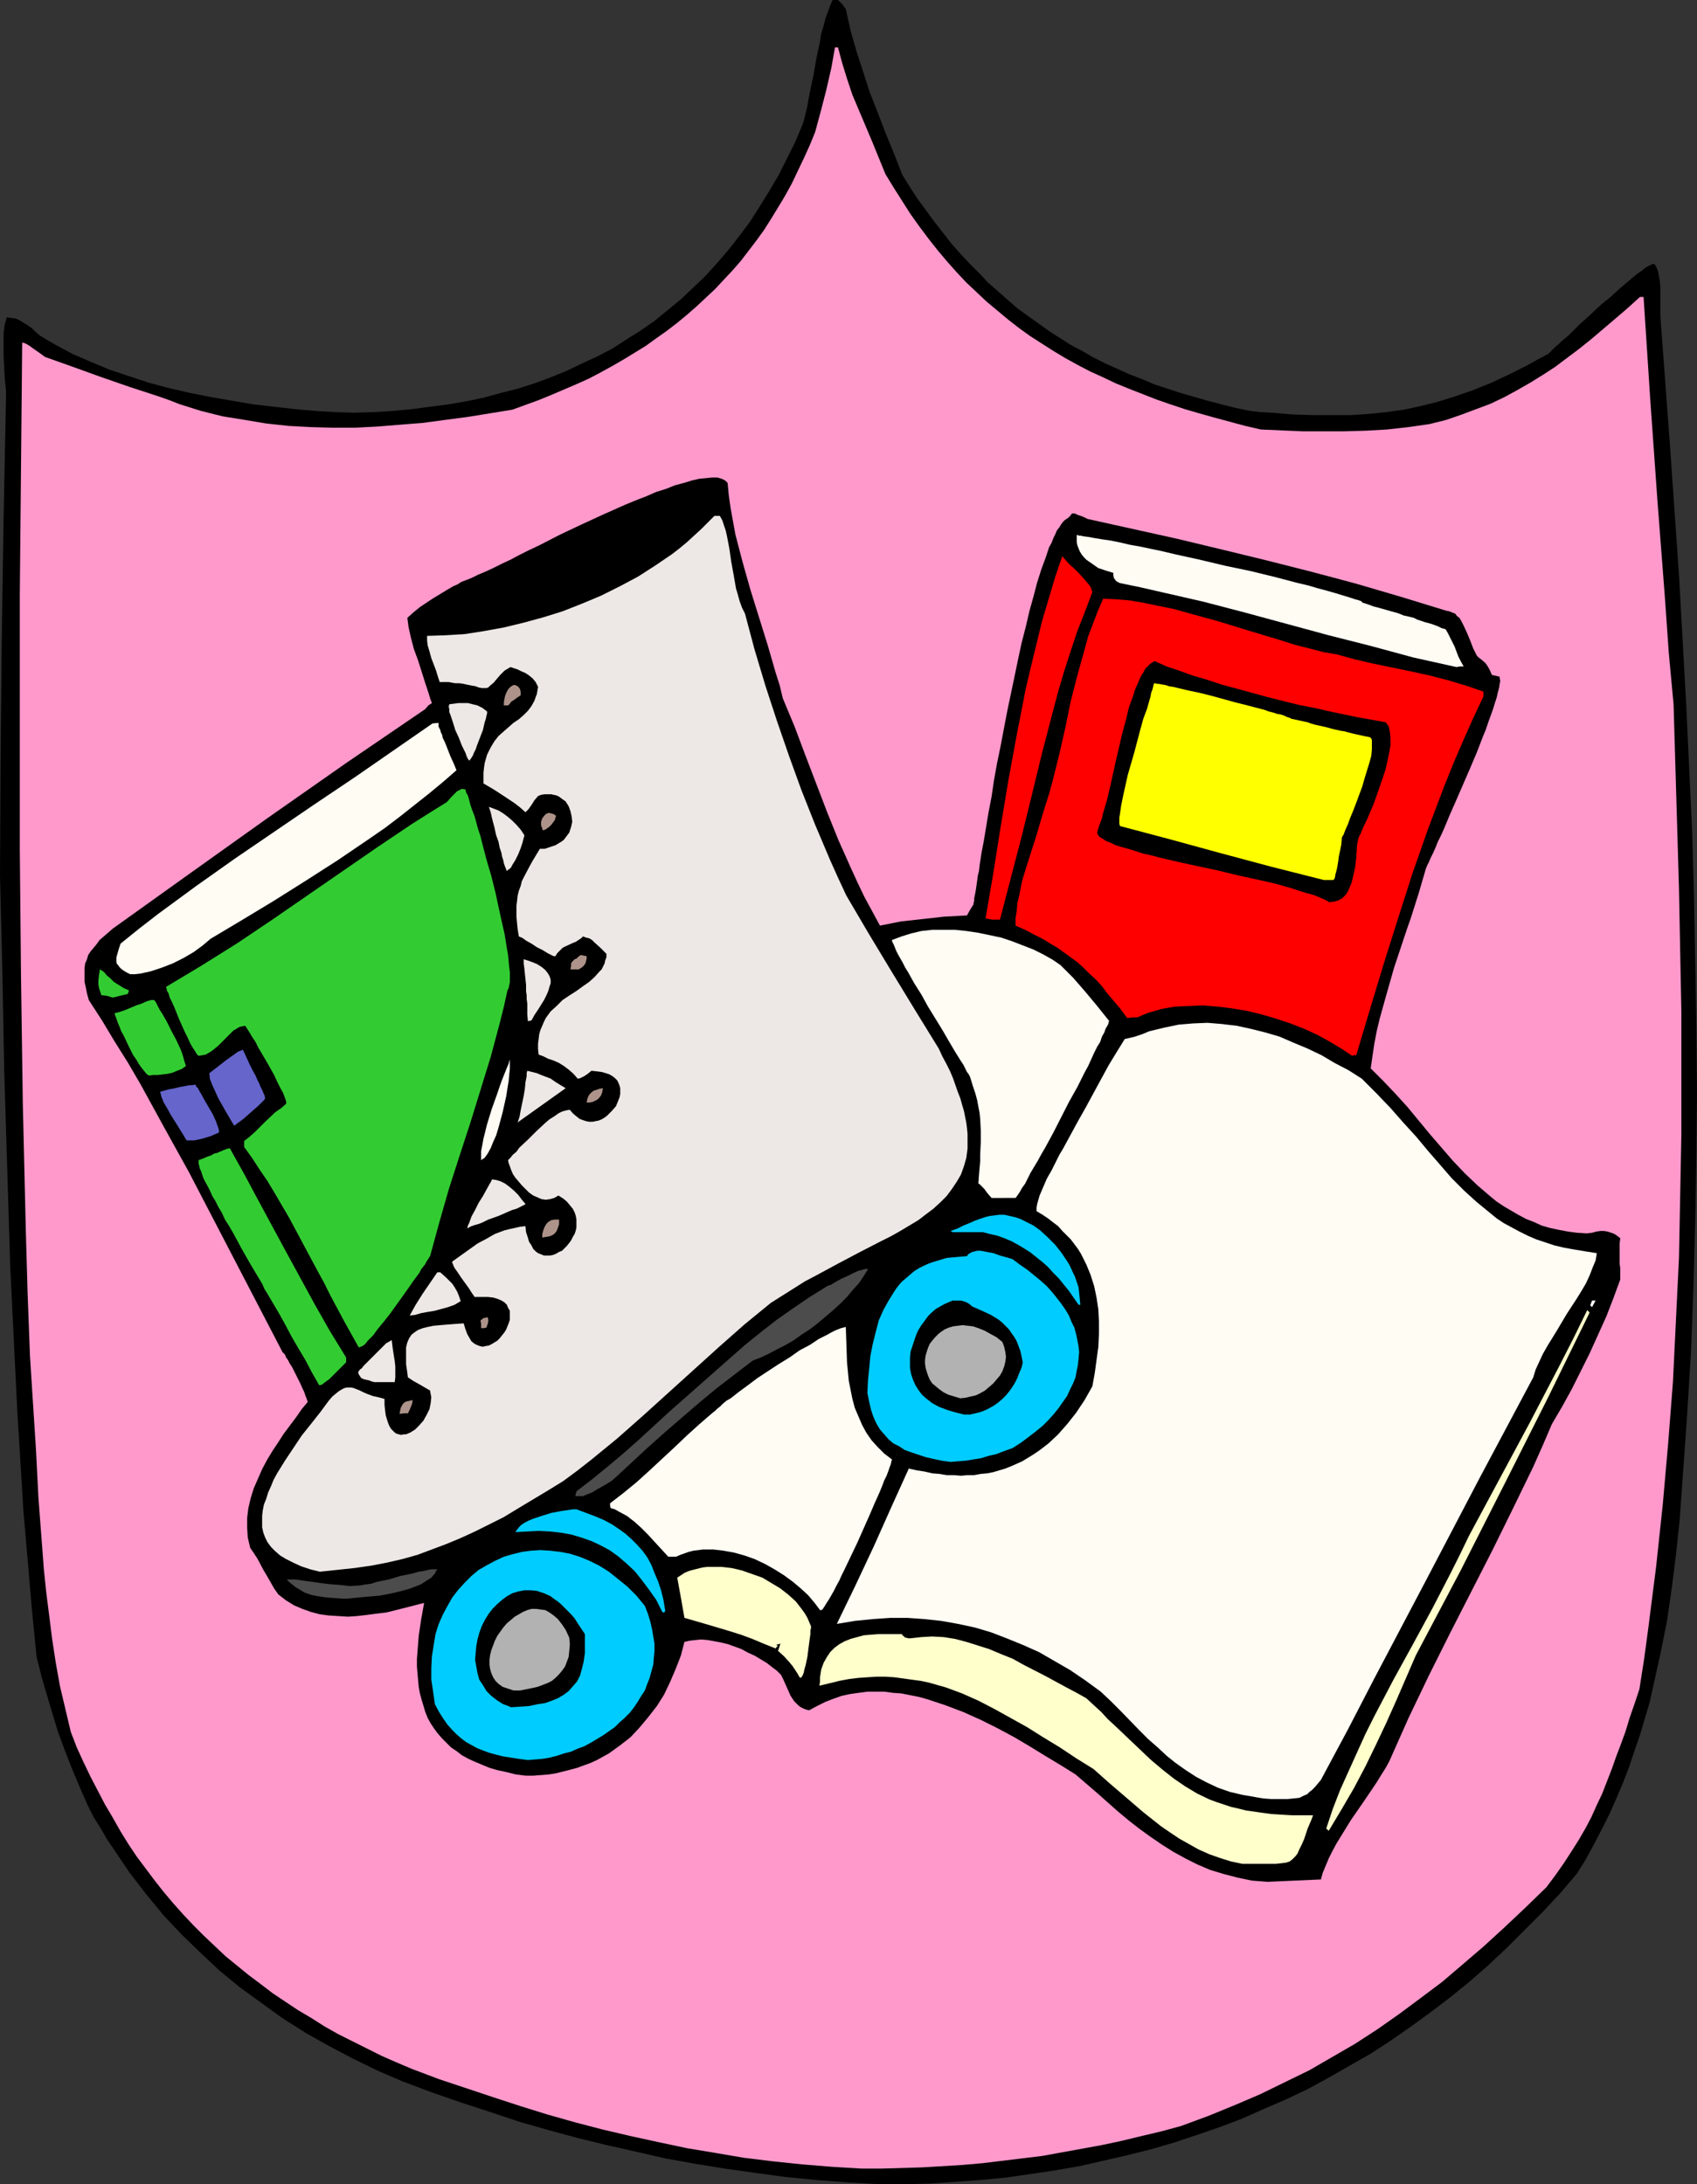
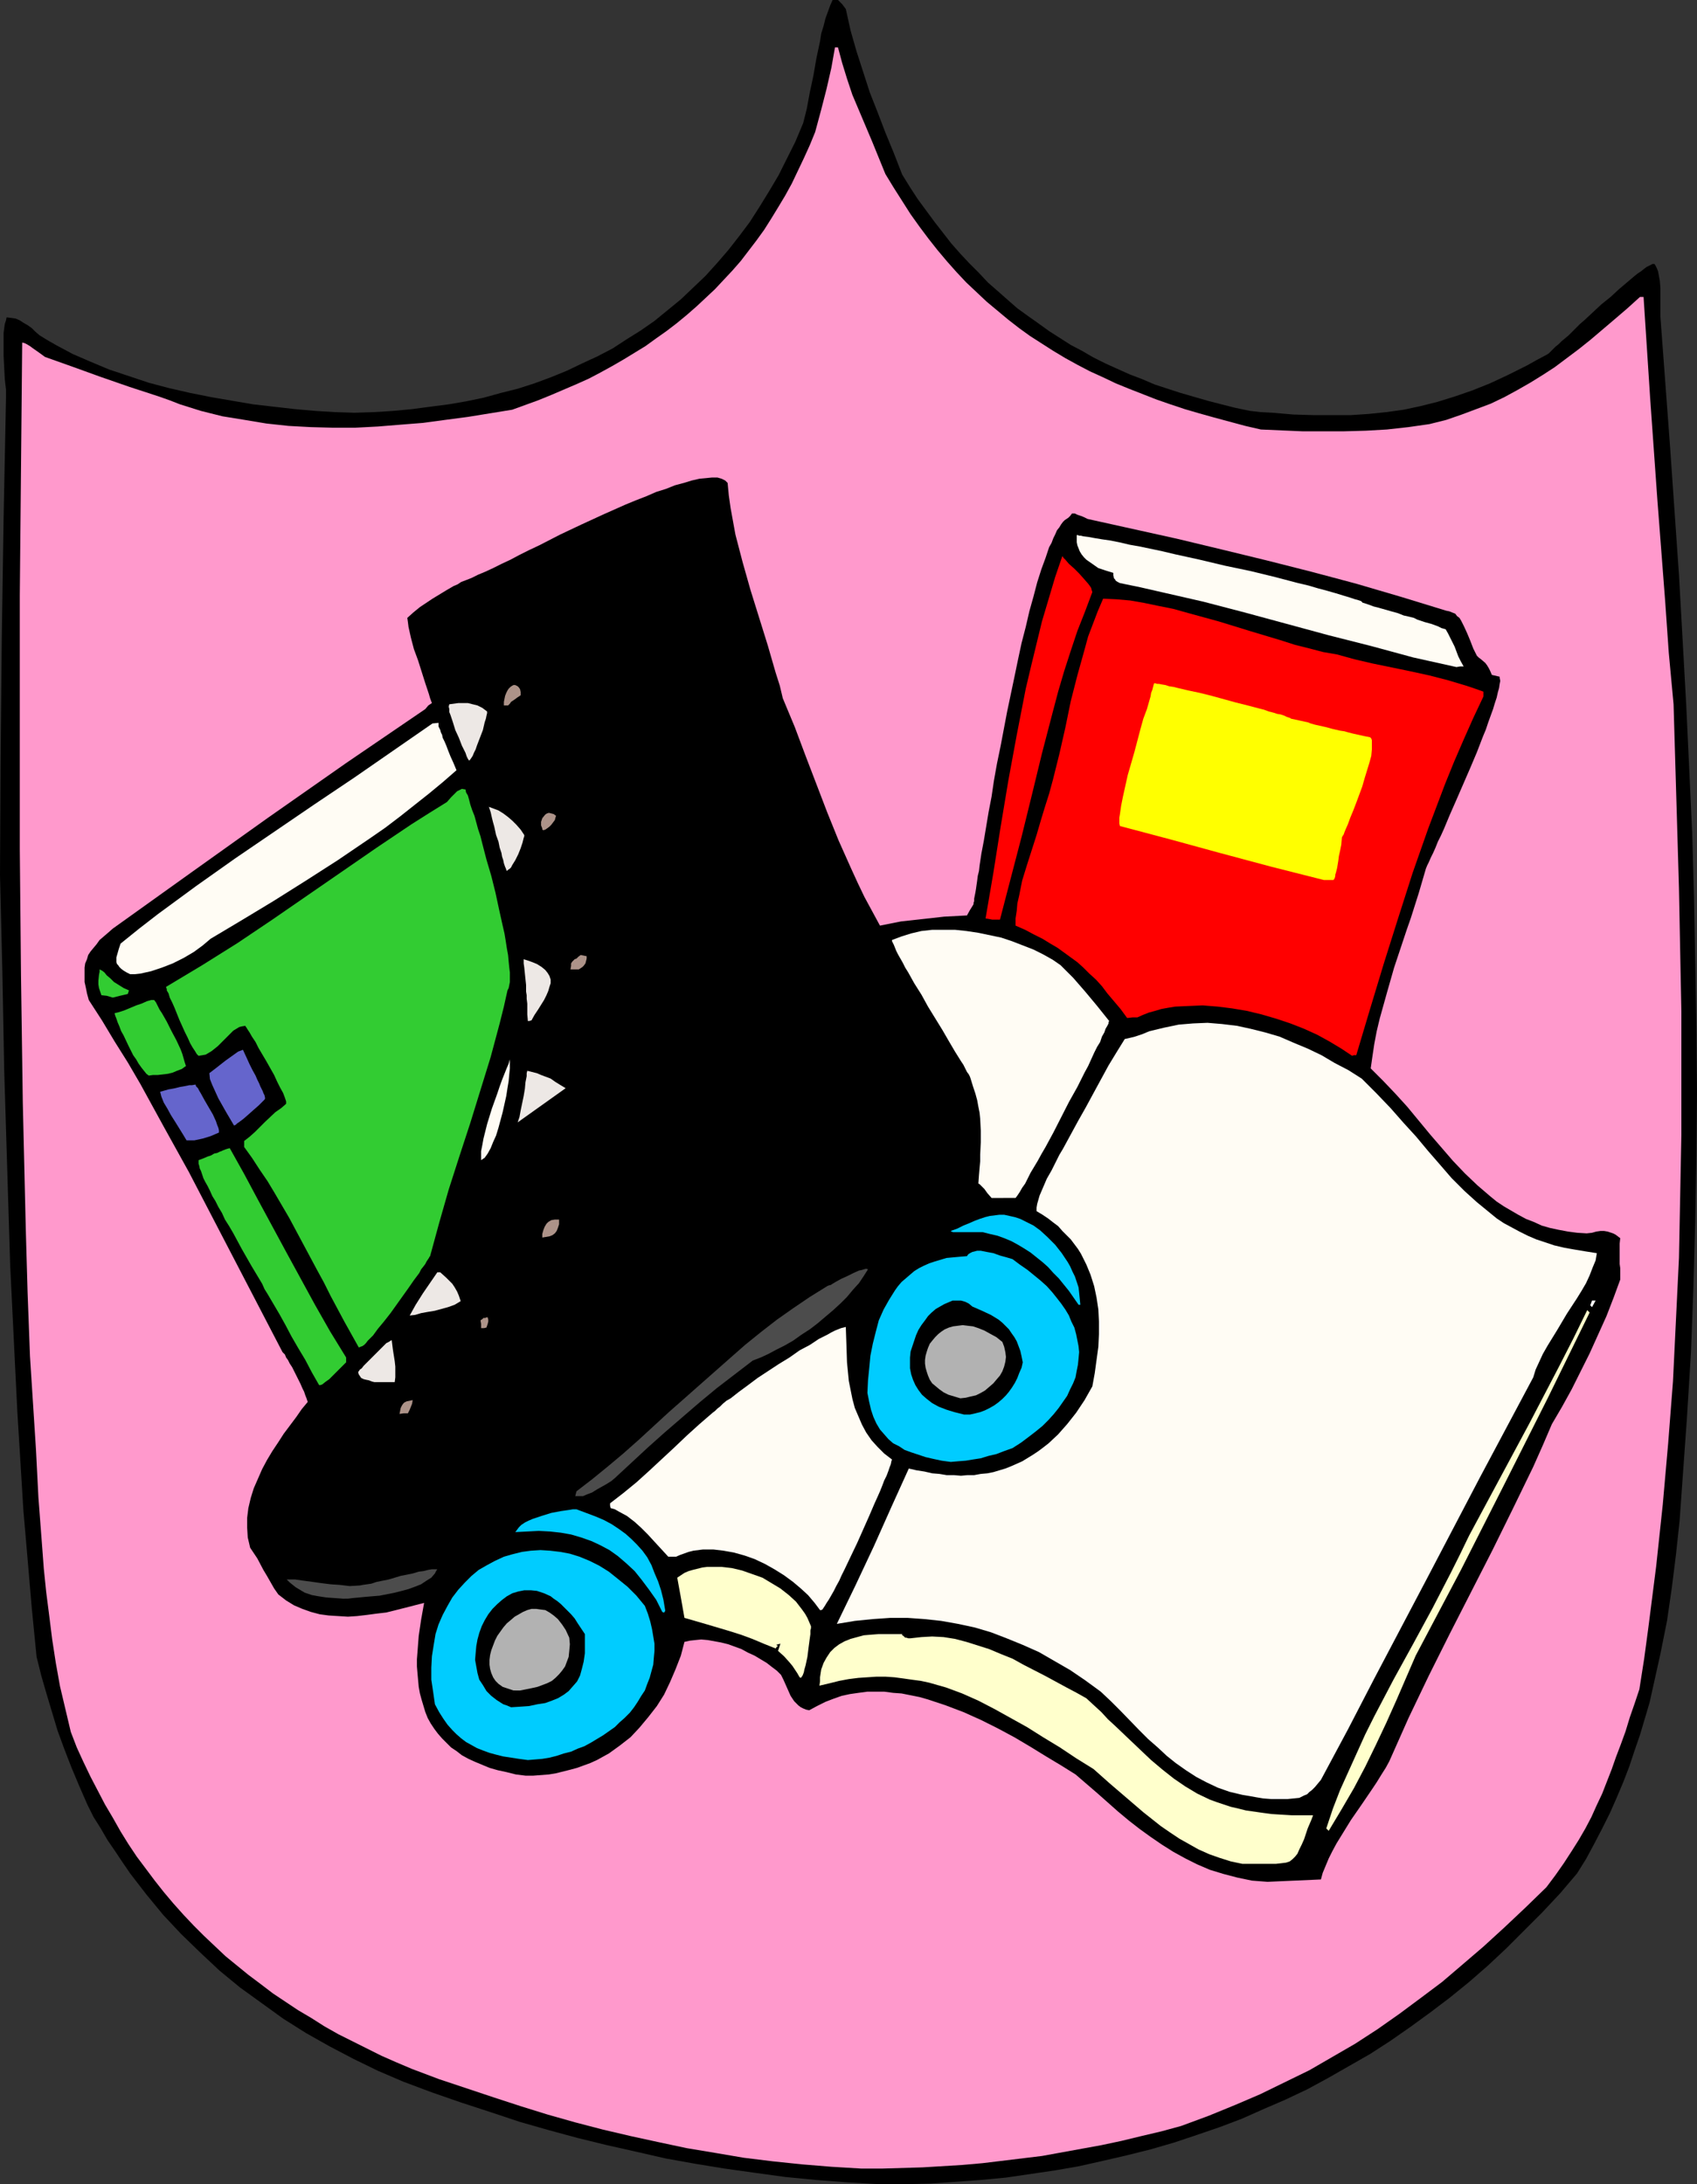
<svg xmlns="http://www.w3.org/2000/svg" xmlns:ns1="http://sodipodi.sourceforge.net/DTD/sodipodi-0.dtd" xmlns:ns2="http://www.inkscape.org/namespaces/inkscape" version="1.0" width="120.964mm" height="155.668mm" id="svg48" ns1:docname="Roller Skate 3.wmf">
  <rect width="100%" height="100%" fill="#333333" stroke="none" />
  <ns1:namedview id="namedview48" pagecolor="#ffffff" bordercolor="#000000" borderopacity="0.25" ns2:showpageshadow="2" ns2:pageopacity="0.0" ns2:pagecheckerboard="0" ns2:deskcolor="#d1d1d1" ns2:document-units="mm" />
  <defs id="defs1">
    <pattern id="WMFhbasepattern" patternUnits="userSpaceOnUse" width="6" height="6" x="0" y="0" />
  </defs>
  <path style="fill:#000000;fill-opacity:1;fill-rule:evenodd;stroke:none" d="m 236.755,588.353 -8.404,-0.485 -8.565,-0.646 -8.242,-0.808 -8.242,-1.131 -8.08,-1.131 -7.919,-1.293 -8.08,-1.454 -7.757,-1.778 -7.919,-1.778 -7.919,-1.939 -7.757,-2.101 -7.919,-2.262 -7.757,-2.585 -7.919,-2.585 -7.919,-2.747 -7.757,-2.909 -6.788,-2.909 -6.626,-3.232 -6.464,-3.393 -6.303,-3.555 -6.141,-3.878 -5.818,-4.201 -5.818,-4.201 -5.495,-4.525 -5.171,-4.848 -5.171,-5.009 -4.848,-5.171 -4.525,-5.494 -4.363,-5.656 -2.101,-3.07 -1.939,-2.909 -2.101,-3.07 -1.778,-3.07 -1.939,-3.07 -1.616,-3.232 -2.263,-5.171 -2.101,-5.009 -1.939,-5.009 -1.778,-4.848 -1.454,-4.848 -1.454,-4.848 L 11.151,451.486 9.858,446.315 8.565,433.226 7.434,419.975 6.303,406.886 5.495,393.636 4.687,380.547 4.04,367.458 2.747,340.957 1.939,314.618 1.131,288.279 0.646,262.101 0,235.761 0.162,203.766 0.485,171.61 0.97,139.453 1.616,107.296 v -1.131 -1.293 L 1.454,103.58 1.293,102.126 1.131,99.055 0.97,95.824 v -3.232 -1.454 -1.454 l 0.162,-1.293 0.162,-1.131 0.323,-0.97 0.162,-0.808 1.293,0.162 1.131,0.162 1.131,0.485 0.97,0.646 1.131,0.646 1.131,0.808 0.97,0.97 1.131,0.97 2.101,1.293 2.263,1.293 4.525,2.424 4.848,2.101 5.01,2.101 5.333,1.778 5.333,1.778 5.495,1.454 5.656,1.293 5.656,1.131 5.656,0.97 5.656,0.97 5.656,0.646 5.656,0.646 5.495,0.485 5.333,0.323 5.171,0.162 5.171,-0.162 5.171,-0.323 5.171,-0.485 4.848,-0.646 5.01,-0.646 4.687,-0.808 4.687,-0.97 4.687,-1.293 4.525,-1.131 4.525,-1.454 4.363,-1.616 4.363,-1.777 4.04,-1.939 4.202,-1.939 4.04,-2.101 3.717,-2.424 3.879,-2.424 3.717,-2.585 3.555,-2.909 3.555,-2.909 3.232,-3.07 3.394,-3.232 3.071,-3.393 3.071,-3.555 2.909,-3.717 2.909,-3.878 2.586,-4.04 2.586,-4.201 2.586,-4.363 2.263,-4.525 2.263,-4.525 2.101,-5.009 0.485,-1.939 0.485,-1.939 0.808,-4.363 0.97,-4.525 0.808,-4.686 0.97,-4.525 0.323,-2.101 0.646,-2.101 0.485,-1.939 0.646,-1.778 0.646,-1.778 L 224.311,0 h 1.454 l 1.131,1.131 0.97,1.293 0.646,2.909 0.646,2.909 1.616,5.656 1.778,5.494 1.778,5.494 2.101,5.333 2.101,5.494 1.131,2.747 1.131,2.747 2.263,5.817 2.101,3.393 2.101,3.232 2.263,3.07 2.263,3.07 2.263,2.909 2.263,2.909 2.424,2.747 2.424,2.585 2.586,2.585 2.424,2.585 2.586,2.262 2.747,2.424 2.586,2.262 2.909,2.101 2.747,1.939 2.909,2.101 5.818,3.717 3.071,1.616 3.071,1.778 3.232,1.616 6.464,2.909 3.394,1.293 3.394,1.454 6.949,2.262 7.272,2.101 3.717,0.97 3.879,0.97 3.879,0.808 2.909,0.323 3.071,0.162 5.656,0.485 5.333,0.162 h 5.171 5.01 l 4.848,-0.323 4.687,-0.485 4.687,-0.646 4.525,-0.97 4.525,-1.131 4.687,-1.454 4.687,-1.616 4.848,-1.939 2.424,-1.131 2.424,-1.131 2.586,-1.293 2.586,-1.293 2.586,-1.454 2.747,-1.454 0.485,-0.323 0.485,-0.485 0.646,-0.646 0.646,-0.646 0.808,-0.646 0.808,-0.808 1.939,-1.616 2.101,-2.101 0.97,-0.97 1.131,-0.97 4.687,-4.363 2.424,-1.939 2.263,-2.101 2.101,-1.778 2.101,-1.778 0.808,-0.646 0.97,-0.646 0.808,-0.646 0.646,-0.485 0.646,-0.323 0.646,-0.323 0.323,-0.162 h 0.485 l 0.323,0.485 0.323,0.646 0.323,0.808 0.162,0.808 0.323,1.778 0.162,1.939 v 3.878 2.101 1.778 l 2.586,34.742 2.424,34.904 0.97,17.29 0.97,17.452 0.808,17.29 0.808,17.452 0.485,17.29 0.323,17.452 0.323,17.452 0.162,17.452 -0.162,17.452 -0.323,17.613 -0.485,17.613 -0.646,17.452 -1.131,18.26 -1.293,18.098 -0.646,9.049 -0.97,9.049 -1.131,9.049 -1.293,8.888 -1.778,8.888 -0.97,4.363 -0.97,4.363 -0.97,4.363 -1.293,4.363 -1.293,4.363 -1.454,4.201 -1.454,4.363 -1.616,4.201 -1.778,4.201 -1.778,4.04 -2.101,4.201 -2.101,4.04 -2.263,4.201 -2.424,3.878 -4.525,5.333 -4.848,5.171 -4.848,4.848 -4.848,4.848 -5.01,4.686 -5.01,4.363 -5.171,4.201 -5.333,4.04 -5.333,3.878 -5.333,3.717 -5.495,3.555 -5.656,3.232 -5.656,3.232 -5.656,3.07 -5.818,2.747 -5.979,2.585 -5.818,2.585 -5.979,2.262 -6.141,2.101 -6.303,2.101 -6.141,1.778 -6.464,1.616 -6.303,1.454 -6.464,1.454 -6.464,1.131 -6.626,0.97 -6.626,0.97 -6.788,0.646 -6.788,0.485 -6.788,0.485 -6.949,0.162 z" id="path1" />
  <path style="fill:#ff99cc;fill-opacity:1;fill-rule:evenodd;stroke:none" d="m 232.069,584.152 -8.08,-0.485 -7.919,-0.646 -7.757,-0.808 -7.919,-0.97 -7.596,-1.293 -7.757,-1.293 -7.596,-1.616 -7.434,-1.616 -7.596,-1.778 -7.434,-1.939 -7.434,-2.101 -7.272,-2.262 -7.434,-2.424 -7.272,-2.424 -7.272,-2.424 -7.272,-2.747 -4.202,-1.778 -4.04,-1.778 -3.879,-1.939 -3.879,-1.939 -3.879,-1.939 -3.717,-2.101 -3.555,-2.262 -3.555,-2.101 -3.394,-2.262 -3.394,-2.262 -3.394,-2.585 -3.232,-2.424 -6.141,-5.009 -2.909,-2.747 -2.909,-2.747 -2.747,-2.747 -2.747,-2.909 -2.747,-3.07 -2.586,-3.07 -2.424,-3.07 -2.424,-3.232 -2.424,-3.232 -2.263,-3.393 -2.101,-3.393 -2.101,-3.717 -2.101,-3.555 -1.939,-3.717 -1.939,-3.717 -1.939,-4.04 -1.778,-3.878 -1.616,-4.201 -1.454,-6.14 -1.454,-6.14 -1.131,-6.302 -0.97,-6.302 -0.808,-6.464 -0.808,-6.302 -0.646,-6.302 -0.485,-6.464 -0.97,-12.766 L 9.696,390.566 8.888,377.962 8.08,365.358 7.434,348.229 6.949,331.262 6.141,297.004 5.656,262.747 5.333,228.651 v -34.096 -34.096 l 0.323,-34.096 0.323,-34.096 0.646,0.162 0.646,0.323 0.808,0.485 0.646,0.485 1.616,1.131 1.778,1.293 7.272,2.585 7.596,2.747 7.919,2.747 7.919,2.585 2.747,0.97 2.909,1.131 5.656,1.778 5.818,1.454 5.979,0.97 5.818,0.97 5.979,0.646 5.979,0.323 5.979,0.162 h 5.979 l 6.141,-0.323 5.979,-0.485 6.141,-0.485 5.979,-0.808 6.141,-0.808 5.979,-0.97 5.979,-0.97 3.555,-1.293 3.555,-1.293 3.555,-1.454 3.394,-1.454 3.394,-1.454 3.232,-1.454 3.071,-1.616 3.232,-1.777 3.071,-1.778 2.909,-1.778 2.909,-1.778 2.909,-2.101 2.747,-1.939 2.747,-2.101 2.747,-2.262 2.586,-2.262 2.424,-2.262 2.586,-2.424 2.263,-2.424 2.424,-2.585 2.263,-2.585 2.101,-2.747 2.101,-2.747 2.101,-2.909 1.939,-3.07 1.778,-2.909 1.939,-3.232 1.778,-3.232 1.616,-3.393 1.616,-3.393 1.616,-3.555 1.454,-3.555 1.616,-5.979 1.454,-5.656 1.293,-5.656 0.97,-5.494 h 0.808 l 1.131,4.201 1.293,4.201 1.454,4.363 1.778,4.201 3.555,8.403 3.555,8.726 2.263,3.717 2.263,3.555 2.263,3.555 2.424,3.393 2.424,3.232 2.424,3.07 2.586,3.07 2.586,2.909 2.586,2.747 2.747,2.585 2.747,2.585 2.909,2.424 2.909,2.424 2.909,2.262 2.909,2.101 6.303,4.04 3.232,1.939 3.232,1.778 3.394,1.778 3.555,1.616 3.394,1.616 3.555,1.454 3.717,1.454 3.717,1.454 3.717,1.293 3.879,1.293 3.879,1.131 4.04,1.131 4.202,1.131 4.202,1.131 4.202,0.97 11.151,0.485 h 5.656 5.656 l 5.818,-0.162 5.656,-0.323 5.818,-0.646 5.656,-0.808 4.525,-1.131 4.202,-1.454 3.879,-1.454 3.879,-1.454 3.717,-1.778 3.555,-1.939 3.394,-1.939 3.394,-2.101 3.232,-2.101 3.232,-2.424 3.232,-2.424 3.232,-2.585 3.232,-2.747 3.232,-2.747 3.394,-2.909 3.394,-3.07 h 0.323 0.646 l 1.778,27.309 1.939,27.309 2.101,27.309 0.97,13.897 1.293,13.897 0.97,32.965 0.485,16.644 0.323,16.644 0.323,16.482 v 16.644 16.644 l -0.323,16.644 -0.323,16.482 -0.808,16.644 -0.808,16.644 -1.293,16.644 -1.454,16.482 -1.778,16.644 -2.101,16.482 -1.131,8.403 -1.293,8.241 -1.293,3.878 -1.293,3.717 -1.131,3.717 -1.293,3.555 -1.293,3.393 -1.131,3.232 -2.586,6.625 -1.454,3.07 -1.454,3.232 -1.616,3.07 -1.778,3.07 -1.939,3.07 -2.101,3.232 -2.263,3.232 -2.424,3.232 -5.656,5.494 -5.656,5.332 -5.656,5.171 -5.656,4.848 -5.495,4.686 -5.818,4.363 -5.656,4.201 -5.979,4.201 -5.979,3.878 -6.141,3.555 -6.141,3.555 -6.626,3.232 -6.626,3.232 -6.788,2.909 -7.111,2.909 -7.434,2.747 -5.333,1.454 -5.495,1.293 -5.333,1.293 -5.333,1.131 -5.333,0.97 -5.333,0.97 -5.333,0.97 -5.333,0.646 -5.333,0.646 -5.333,0.646 -5.495,0.485 -5.333,0.323 -5.333,0.323 -5.495,0.162 -5.495,0.162 z" id="path2" />
  <path style="fill:#000000;fill-opacity:1;fill-rule:evenodd;stroke:none" d="m 341.477,506.911 -2.101,-0.162 -2.101,-0.162 -3.879,-0.808 -3.717,-0.97 -3.717,-1.131 -3.394,-1.454 -3.232,-1.616 -3.232,-1.778 -3.071,-1.939 -3.071,-2.101 -2.909,-2.101 -2.909,-2.262 -2.909,-2.424 -5.656,-5.009 -5.818,-5.009 -3.879,-2.424 -4.04,-2.424 -4.202,-2.585 -4.363,-2.585 -4.525,-2.424 -4.525,-2.262 -4.687,-2.101 -4.687,-1.778 -4.848,-1.616 -2.263,-0.646 -2.424,-0.485 -2.424,-0.485 -2.263,-0.162 -2.424,-0.323 h -2.263 -2.263 l -2.424,0.323 -2.263,0.323 -2.263,0.485 -2.263,0.808 -2.101,0.808 -2.263,1.131 -2.101,1.131 -0.808,-0.162 -0.808,-0.323 -0.646,-0.323 -0.646,-0.485 -1.131,-1.131 -0.97,-1.454 -0.646,-1.454 -0.646,-1.454 -0.646,-1.454 -0.646,-1.293 -1.131,-1.131 -1.293,-0.97 -1.454,-1.131 -1.616,-0.97 -1.616,-0.97 -1.778,-0.808 -1.778,-0.97 -1.778,-0.646 -1.778,-0.646 -1.939,-0.485 -1.778,-0.323 -1.778,-0.323 -1.778,-0.162 -1.616,0.162 -1.454,0.162 -1.454,0.323 -0.97,3.717 -1.454,3.717 -1.454,3.393 -1.616,3.393 -1.939,3.07 -2.263,2.909 -2.424,2.909 -2.424,2.585 -2.909,2.262 -2.909,2.101 -3.232,1.778 -1.778,0.808 -1.778,0.646 -1.778,0.646 -1.778,0.485 -1.939,0.485 -1.939,0.485 -1.939,0.323 -2.101,0.162 -2.101,0.162 h -2.101 l -2.586,-0.323 -2.586,-0.646 -2.263,-0.485 -2.263,-0.646 -1.939,-0.808 -1.939,-0.808 -1.778,-0.808 -1.778,-0.97 -1.454,-1.131 -1.454,-0.97 -1.293,-1.293 -1.131,-1.131 -1.131,-1.293 -0.97,-1.293 -0.97,-1.454 -0.808,-1.454 -0.646,-1.616 -0.485,-1.616 -0.485,-1.616 -0.485,-1.778 -0.323,-1.778 -0.162,-1.778 -0.162,-1.778 -0.162,-1.939 v -1.939 l 0.162,-2.101 0.323,-4.201 0.646,-4.363 0.808,-4.525 -5.01,1.293 -5.171,1.293 -2.747,0.323 -2.424,0.323 -2.747,0.323 -2.424,0.162 -2.586,-0.162 -2.586,-0.162 -2.424,-0.323 -2.424,-0.646 -2.263,-0.808 -2.263,-0.97 -2.101,-1.293 -2.101,-1.616 -1.131,-1.616 -1.939,-3.393 -0.97,-1.616 -1.616,-3.07 -0.97,-1.454 -0.97,-1.454 -0.646,-2.747 -0.162,-2.585 v -2.747 l 0.323,-2.585 0.646,-2.747 0.808,-2.585 1.131,-2.585 1.131,-2.585 1.293,-2.424 1.454,-2.424 1.616,-2.424 1.454,-2.262 3.394,-4.525 1.454,-2.101 1.616,-1.939 -0.162,-0.485 -0.162,-0.485 -0.323,-0.808 -0.323,-0.97 -0.485,-0.97 -0.485,-1.131 -1.131,-2.262 -1.131,-2.262 -0.646,-0.97 -0.485,-0.97 -0.485,-0.646 -0.323,-0.808 -0.323,-0.323 -0.323,-0.323 -12.605,-24.239 -6.303,-12.119 -6.303,-12.119 -6.626,-11.958 -6.464,-11.796 -3.394,-5.817 -3.555,-5.656 -3.394,-5.656 -3.555,-5.494 -0.485,-1.778 -0.323,-1.616 -0.323,-1.454 v -1.293 -1.293 -1.293 l 0.162,-1.131 0.485,-1.131 0.323,-1.131 0.646,-0.97 0.808,-0.97 0.808,-0.97 0.808,-1.131 1.131,-0.97 1.131,-0.97 1.293,-1.131 21.009,-15.028 20.847,-14.866 21.009,-14.705 10.666,-7.272 10.666,-7.272 0.808,-0.97 0.97,-0.646 -0.485,-1.293 -0.323,-1.131 -0.97,-2.909 -0.97,-3.07 -0.97,-3.07 -1.131,-3.07 -0.808,-3.07 -0.323,-1.454 -0.323,-1.454 -0.162,-1.293 -0.162,-1.131 1.616,-1.454 1.778,-1.454 3.394,-2.262 3.717,-2.262 1.939,-1.131 1.131,-0.485 0.97,-0.646 1.293,-0.485 1.616,-0.646 1.616,-0.808 1.939,-0.808 2.101,-0.97 2.263,-1.131 2.424,-1.131 2.424,-1.293 2.586,-1.293 2.747,-1.293 5.656,-2.909 5.818,-2.747 5.979,-2.747 5.818,-2.585 2.747,-1.131 2.909,-1.131 2.586,-1.131 2.586,-0.808 2.424,-0.97 2.424,-0.646 2.101,-0.646 2.101,-0.485 1.778,-0.162 1.616,-0.162 h 1.454 l 1.131,0.323 0.97,0.485 0.323,0.323 0.323,0.323 0.323,3.393 0.485,3.393 0.646,3.555 0.646,3.555 0.97,3.717 0.97,3.717 2.101,7.433 4.687,15.028 2.101,7.272 1.131,3.555 0.808,3.393 3.232,7.756 2.909,7.756 2.909,7.595 2.909,7.595 3.071,7.595 3.394,7.595 1.778,3.878 1.778,3.717 2.101,3.878 2.101,3.878 5.656,-1.131 5.818,-0.646 5.818,-0.646 3.071,-0.162 3.071,-0.162 0.808,-1.454 0.808,-1.293 0.162,-0.323 v -0.323 l 0.162,-0.485 v -0.646 l 0.162,-0.808 0.162,-0.808 0.162,-0.97 0.162,-1.131 0.162,-1.131 0.162,-1.293 0.323,-1.293 0.162,-1.454 0.485,-3.232 0.646,-3.393 0.646,-3.878 0.646,-3.878 0.808,-4.201 0.646,-4.363 0.808,-4.525 0.97,-4.686 1.778,-9.372 1.939,-9.211 0.97,-4.686 0.97,-4.525 1.131,-4.363 0.97,-4.201 1.131,-4.04 0.97,-3.717 1.131,-3.555 1.131,-3.07 0.485,-1.454 0.485,-1.454 0.646,-1.131 0.485,-1.293 0.485,-0.97 0.485,-1.131 0.646,-0.808 0.485,-0.808 0.485,-0.646 0.485,-0.485 0.485,-0.323 0.485,-0.323 0.485,-0.485 0.485,-0.646 h 0.808 l 0.646,0.323 0.485,0.162 0.485,0.162 0.808,0.323 0.97,0.485 24.08,5.332 12.121,2.909 11.959,2.909 12.121,3.07 12.121,3.232 12.121,3.555 12.121,3.717 0.808,0.162 0.808,0.323 0.808,0.323 0.485,0.646 0.646,0.485 0.485,0.808 0.808,1.616 0.808,1.778 0.808,1.939 0.808,2.101 0.97,1.939 0.485,0.485 0.646,0.485 1.131,0.97 0.485,0.646 0.485,0.808 0.323,0.646 0.485,1.131 2.101,0.485 v 0.323 l 0.162,0.808 -0.162,0.808 -0.162,1.131 -0.323,1.131 -0.323,1.454 -0.485,1.454 -0.485,1.616 -0.646,1.778 -0.646,1.778 -0.646,1.939 -0.808,1.939 -1.616,4.201 -1.778,4.201 -3.717,8.564 -1.778,4.04 -0.808,1.939 -0.808,1.939 -0.808,1.778 -0.808,1.616 -0.646,1.616 -0.646,1.454 -0.646,1.293 -0.485,1.131 -0.485,0.97 -0.323,0.808 -1.939,6.625 -2.101,6.625 -1.131,3.232 -1.131,3.393 -2.263,6.787 -1.939,6.787 -1.939,6.948 -0.808,3.393 -0.646,3.393 -0.485,3.232 -0.485,3.393 3.394,3.393 3.232,3.393 3.232,3.555 3.071,3.717 3.071,3.717 3.071,3.555 3.071,3.555 3.232,3.393 3.394,3.232 3.394,2.909 1.778,1.454 1.939,1.293 1.939,1.131 1.939,1.131 2.101,1.131 2.101,0.808 2.101,0.97 2.263,0.646 2.263,0.485 2.586,0.485 2.424,0.323 2.586,0.162 1.454,-0.162 1.131,-0.323 1.131,-0.162 h 0.97 l 0.97,0.162 0.97,0.323 0.485,0.162 0.646,0.323 0.646,0.485 0.646,0.485 -0.162,1.454 v 0.646 2.909 0.97 0.97 l 0.162,1.131 v 1.454 1.616 l -1.778,4.848 -1.939,5.009 -2.263,5.009 -2.263,5.009 -2.424,4.848 -2.424,4.848 -2.586,4.686 -2.747,4.686 -2.424,5.656 -2.586,5.817 -5.495,11.311 -5.495,11.15 -11.474,22.461 -5.656,11.311 -5.495,11.473 -2.586,5.817 -2.586,5.817 -0.97,1.778 -1.131,1.778 -1.293,2.101 -1.293,1.939 -2.747,4.04 -2.909,4.201 -2.586,4.201 -1.293,2.101 -1.131,2.101 -0.97,1.939 -0.808,1.939 -0.808,1.939 -0.485,1.778 z" id="path3" />
  <path style="fill:#ffffcc;fill-opacity:1;fill-rule:evenodd;stroke:none" d="m 334.69,502.064 -3.071,-0.646 -3.071,-0.97 -2.747,-0.97 -2.909,-1.293 -2.586,-1.454 -2.586,-1.454 -2.424,-1.616 -2.586,-1.778 -4.687,-3.717 -4.525,-3.878 -4.525,-3.878 -4.363,-3.878 -4.687,-2.909 -4.363,-2.909 -4.525,-2.747 -4.363,-2.747 -4.363,-2.424 -4.363,-2.424 -4.363,-2.262 -4.363,-1.939 -4.363,-1.616 -2.263,-0.646 -2.263,-0.646 -2.263,-0.485 -2.424,-0.323 -2.263,-0.323 -2.424,-0.323 -2.424,-0.162 h -2.424 l -2.424,0.162 -2.424,0.162 -2.586,0.323 -2.586,0.485 -2.586,0.646 -2.747,0.646 0.162,-1.131 v -1.131 l 0.323,-2.101 0.646,-1.778 0.808,-1.454 0.97,-1.454 1.131,-1.131 1.293,-0.97 1.454,-0.808 1.616,-0.646 1.778,-0.485 1.778,-0.485 1.939,-0.162 2.101,-0.162 h 2.101 4.202 v 0.323 l 0.323,0.162 0.323,0.323 0.162,0.162 h 0.323 l 0.485,0.162 h 0.646 l 1.454,-0.162 1.454,-0.162 2.909,-0.162 3.071,0.162 3.071,0.485 3.071,0.808 3.071,0.97 3.071,0.97 3.071,1.293 3.232,1.293 2.909,1.616 5.979,3.07 5.656,3.07 2.747,1.454 2.586,1.454 2.101,1.939 1.939,1.778 1.778,1.939 1.939,1.778 3.394,3.232 3.232,3.07 3.071,2.909 3.071,2.585 3.071,2.424 3.071,2.101 3.232,1.939 3.394,1.616 1.778,0.646 1.939,0.646 1.939,0.646 2.101,0.485 1.939,0.485 2.263,0.323 2.263,0.323 2.424,0.323 2.586,0.162 2.747,0.162 h 5.818 l -0.485,1.293 -0.485,1.131 -0.485,1.131 -0.323,0.97 -0.646,1.939 -0.646,1.454 -0.646,1.293 -0.485,1.131 -0.646,0.808 -0.646,0.646 -0.808,0.646 -0.97,0.323 -1.293,0.162 -1.454,0.162 h -1.778 z" id="path4" />
  <path style="fill:#ffffcc;fill-opacity:1;fill-rule:evenodd;stroke:none" d="m 357.961,493.176 -0.323,-0.323 -0.162,-0.162 -0.162,-0.162 1.778,-5.333 1.939,-5.009 2.263,-5.009 2.263,-5.009 2.263,-5.009 2.424,-4.848 5.171,-9.857 5.333,-9.695 5.171,-9.534 5.01,-9.695 2.424,-4.848 2.424,-5.009 16.322,-30.379 7.919,-15.19 3.879,-7.595 3.717,-7.595 0.162,0.162 0.162,0.162 0.323,0.323 -11.313,23.108 -11.636,23.108 -11.797,23.269 -12.121,22.946 -5.171,11.958 -2.747,6.14 -2.747,5.817 -2.909,5.979 -3.071,5.817 -3.394,5.817 z" id="path5" />
  <path style="fill:#fffcf4;fill-opacity:1;fill-rule:evenodd;stroke:none" d="m 342.447,484.612 -2.101,-0.162 -1.939,-0.323 -1.778,-0.323 -1.939,-0.323 -3.394,-0.808 -3.232,-1.131 -3.071,-1.454 -2.747,-1.454 -2.747,-1.778 -2.747,-1.939 -2.424,-1.939 -2.424,-2.262 -2.586,-2.262 -2.424,-2.424 -5.01,-5.171 -2.586,-2.585 -2.747,-2.585 -4.202,-3.07 -4.04,-2.747 -4.202,-2.424 -4.202,-2.424 -4.363,-1.939 -4.363,-1.778 -4.202,-1.616 -4.363,-1.293 -4.525,-0.97 -4.525,-0.808 -4.525,-0.485 -4.525,-0.323 h -4.687 l -4.687,0.323 -4.848,0.485 -4.848,0.808 5.01,-10.342 5.01,-10.665 4.687,-10.503 4.687,-10.342 2.101,0.485 2.101,0.323 2.101,0.485 1.939,0.162 1.939,0.323 h 1.939 l 1.939,0.162 1.778,-0.162 h 1.778 l 1.778,-0.323 1.778,-0.162 1.616,-0.323 3.232,-0.97 1.616,-0.646 1.454,-0.646 1.454,-0.646 2.909,-1.778 1.454,-0.97 1.293,-0.97 1.454,-1.131 2.586,-2.424 2.424,-2.747 2.424,-3.07 2.263,-3.393 2.101,-3.717 0.646,-3.555 0.485,-3.555 0.485,-3.555 0.162,-3.393 v -3.393 l -0.162,-3.232 -0.485,-3.232 -0.646,-3.07 -0.97,-3.07 -1.131,-2.747 -1.454,-2.909 -0.808,-1.293 -0.97,-1.293 -0.97,-1.293 -1.131,-1.131 -1.131,-1.131 -1.131,-1.293 -1.293,-0.97 -1.454,-1.131 -1.454,-0.97 -1.616,-0.97 v -0.97 l 0.162,-0.97 0.323,-1.131 0.323,-1.131 0.97,-2.262 0.97,-2.262 1.293,-2.262 1.131,-2.262 0.97,-1.939 0.485,-0.808 0.485,-0.808 4.04,-7.433 2.101,-3.717 2.101,-3.878 4.04,-7.433 2.263,-3.717 2.101,-3.393 1.454,-0.323 1.293,-0.323 1.939,-0.646 1.939,-0.808 4.04,-0.97 3.879,-0.808 3.879,-0.323 3.879,-0.162 3.879,0.323 4.04,0.485 3.717,0.808 3.879,0.97 3.879,1.131 3.717,1.616 3.879,1.616 3.717,1.778 3.555,2.101 3.717,1.939 3.555,2.262 4.04,4.04 3.717,3.878 3.555,4.04 3.394,3.717 3.232,3.878 3.232,3.717 3.071,3.555 3.394,3.393 3.394,3.07 3.555,2.909 1.778,1.454 1.939,1.293 2.101,1.131 2.101,1.131 2.263,1.131 2.263,0.97 2.424,0.808 2.424,0.808 2.747,0.646 2.747,0.485 2.909,0.485 3.071,0.485 -0.323,1.939 -0.808,1.939 -0.808,2.101 -0.97,2.101 -1.131,1.939 -1.293,2.101 -2.747,4.201 -2.586,4.363 -2.586,4.201 -1.293,2.262 -0.97,2.101 -0.97,2.101 -0.646,2.101 -14.383,26.986 -14.221,27.147 -14.221,26.986 -7.111,13.735 -7.272,13.574 -0.808,0.97 -0.808,0.97 -0.808,0.808 -0.646,0.485 -0.646,0.646 -0.808,0.323 -1.293,0.646 -1.616,0.162 -1.616,0.162 h -0.97 -0.97 z" id="path6" />
  <path style="fill:#00ccff;fill-opacity:1;fill-rule:evenodd;stroke:none" d="m 142.215,474.108 -2.424,-0.323 -2.101,-0.323 -2.101,-0.323 -1.939,-0.485 -1.778,-0.485 -1.778,-0.646 -1.616,-0.646 -1.454,-0.808 -1.454,-0.808 -1.293,-0.97 -1.293,-1.131 -1.131,-1.131 -1.293,-1.454 -1.131,-1.616 -1.131,-1.778 -1.131,-2.101 -0.485,-3.393 -0.485,-3.232 v -3.232 l 0.162,-3.07 0.485,-3.07 0.485,-2.909 0.808,-2.585 1.131,-2.585 1.293,-2.424 1.293,-2.262 1.616,-2.101 1.778,-1.939 1.778,-1.778 1.939,-1.616 2.263,-1.293 2.101,-1.131 2.424,-1.131 2.263,-0.646 2.586,-0.646 2.424,-0.323 2.586,-0.162 2.586,0.162 2.747,0.323 2.586,0.485 2.586,0.808 2.747,1.131 2.586,1.293 2.586,1.616 2.424,1.939 2.586,2.101 2.424,2.424 2.263,2.747 0.808,2.101 0.646,2.101 0.485,2.101 0.323,1.939 0.323,1.939 v 1.939 l -0.162,1.778 -0.162,1.939 -0.485,1.778 -0.485,1.778 -0.646,1.616 -0.646,1.778 -0.97,1.454 -0.97,1.616 -0.97,1.454 -1.131,1.454 -1.454,1.454 -1.293,1.131 -1.293,1.293 -1.616,1.131 -1.616,1.131 -1.616,0.97 -1.616,0.97 -1.778,0.97 -1.778,0.646 -1.778,0.808 -1.939,0.485 -1.939,0.646 -1.939,0.485 -1.939,0.323 -1.939,0.162 z" id="path7" />
  <path style="fill:#000000;fill-opacity:1;fill-rule:evenodd;stroke:none" d="m 137.69,459.888 -1.131,-0.485 -0.97,-0.323 -1.778,-1.131 -1.454,-1.131 -1.293,-1.293 -0.97,-1.616 -0.97,-1.454 -0.485,-1.778 -0.323,-1.778 -0.323,-1.778 0.162,-1.939 0.162,-1.778 0.323,-1.778 0.485,-1.778 0.646,-1.778 0.808,-1.616 0.97,-1.616 1.131,-1.454 1.293,-1.293 1.293,-1.131 1.293,-0.97 1.454,-0.808 1.616,-0.485 1.616,-0.323 h 1.778 l 1.616,0.162 1.939,0.646 1.778,0.808 0.808,0.646 0.97,0.646 0.97,0.808 0.808,0.808 0.97,0.97 0.97,0.97 0.97,1.131 0.808,1.293 0.97,1.454 0.97,1.454 v 2.747 2.424 l -0.323,2.262 -0.485,1.939 -0.485,1.778 -0.808,1.616 -1.131,1.293 -1.131,1.293 -1.293,0.97 -1.616,0.97 -1.616,0.646 -1.778,0.646 -2.101,0.323 -2.263,0.485 -2.263,0.162 z" id="path8" />
  <path style="fill:#b2b2b2;fill-opacity:1;fill-rule:evenodd;stroke:none" d="m 138.336,455.364 -1.454,-0.485 -1.454,-0.485 -1.131,-0.808 -0.808,-0.808 -0.646,-0.97 -0.485,-1.131 -0.323,-1.131 -0.162,-1.131 v -1.293 l 0.162,-1.293 0.323,-1.293 0.485,-1.293 0.485,-1.293 0.646,-1.293 0.808,-1.131 0.808,-1.131 0.97,-1.131 0.97,-0.808 1.131,-0.97 1.131,-0.646 1.131,-0.646 1.131,-0.485 1.131,-0.323 h 1.293 l 1.131,0.162 1.293,0.162 1.131,0.646 1.131,0.808 1.131,0.97 1.131,1.454 0.97,1.454 0.97,2.101 0.162,1.778 -0.162,1.778 -0.162,1.616 -0.485,1.293 -0.485,1.293 -0.808,1.131 -0.808,0.97 -0.97,0.97 -0.97,0.808 -1.293,0.646 -1.293,0.485 -1.293,0.485 -1.454,0.323 -1.616,0.323 -1.616,0.323 z" id="path9" />
  <path style="fill:#ffffcc;fill-opacity:1;fill-rule:evenodd;stroke:none" d="m 215.423,451.809 -0.646,-1.131 -0.646,-0.97 -0.646,-0.97 -0.808,-0.97 -1.454,-1.616 -1.616,-1.454 0.323,-0.97 0.323,-0.97 -0.646,0.162 -0.485,0.162 0.485,0.323 -0.323,0.162 -0.323,0.485 -3.232,-1.293 -3.071,-1.293 -3.071,-1.131 -3.071,-0.97 -5.979,-1.778 -6.141,-1.778 -0.97,-5.494 -0.97,-5.333 0.97,-0.646 0.97,-0.646 1.131,-0.485 1.131,-0.323 1.293,-0.323 1.293,-0.323 1.293,-0.162 h 1.293 2.586 l 2.747,0.323 2.747,0.646 2.747,0.97 2.747,0.97 2.424,1.454 2.424,1.454 2.263,1.778 1.939,1.778 1.616,2.101 0.808,1.131 0.646,1.131 0.485,1.131 0.485,1.131 v 0.485 l -0.162,0.646 v 0.97 l -0.162,1.131 -0.323,2.424 -0.323,2.585 -0.485,2.262 -0.323,1.131 -0.162,0.808 -0.323,0.808 -0.323,0.485 -0.162,0.162 z" id="path10" />
  <path style="fill:#00ccff;fill-opacity:1;fill-rule:evenodd;stroke:none" d="m 178.415,434.195 -1.616,-3.232 -1.939,-2.747 -1.939,-2.585 -1.939,-2.424 -2.263,-2.101 -2.263,-1.939 -2.263,-1.616 -2.424,-1.293 -2.424,-1.131 -2.747,-0.97 -2.747,-0.808 -2.747,-0.485 -2.909,-0.323 -3.071,-0.162 -3.071,0.162 -3.232,0.162 0.485,-0.646 0.485,-0.646 0.646,-0.646 0.97,-0.646 0.97,-0.485 1.131,-0.485 2.424,-0.808 2.586,-0.808 2.586,-0.485 1.131,-0.162 1.131,-0.162 0.97,-0.162 h 0.97 l 2.586,0.97 2.586,0.97 2.263,0.97 2.101,1.131 1.939,1.293 1.778,1.293 1.616,1.454 1.454,1.454 1.454,1.616 1.293,1.778 1.131,2.101 0.808,2.101 0.97,2.262 0.808,2.424 0.646,2.585 0.485,2.909 -0.162,0.323 -0.162,0.162 h -0.162 z" id="path11" />
  <path style="fill:#fffcf4;fill-opacity:1;fill-rule:evenodd;stroke:none" d="m 220.918,433.711 -1.454,-1.939 -1.778,-2.101 -1.939,-1.778 -2.101,-1.778 -2.424,-1.778 -2.586,-1.616 -2.586,-1.454 -2.747,-1.293 -2.747,-0.97 -2.909,-0.808 -2.747,-0.485 -2.747,-0.323 h -2.747 l -1.293,0.162 -1.293,0.162 -1.293,0.323 -2.263,0.808 -1.131,0.485 h -2.101 l -3.717,-4.04 -1.778,-1.939 -1.778,-1.778 -1.778,-1.616 -2.101,-1.616 -2.101,-1.131 -1.131,-0.646 -1.131,-0.323 -0.162,-0.646 v -0.646 l 3.555,-2.747 3.555,-2.909 3.394,-3.07 6.788,-6.302 3.394,-3.232 3.394,-3.07 3.555,-3.07 0.646,-0.485 0.646,-0.646 0.646,-0.485 0.808,-0.808 0.97,-0.808 1.131,-0.646 2.263,-1.778 2.424,-1.778 2.586,-1.939 5.656,-3.717 2.909,-1.778 2.747,-1.939 2.747,-1.454 2.424,-1.616 2.263,-1.131 1.131,-0.646 0.97,-0.485 1.616,-0.646 0.646,-0.162 0.646,-0.162 0.162,4.686 0.162,4.848 0.485,5.009 0.485,2.424 0.485,2.424 0.646,2.424 0.97,2.262 0.97,2.262 1.131,2.101 1.454,2.101 1.616,1.778 1.778,1.778 2.101,1.616 -0.162,0.485 -0.162,0.808 -0.323,0.808 -0.323,0.97 -0.485,1.293 -0.646,1.293 -0.485,1.293 -0.646,1.616 -0.646,1.454 -0.808,1.778 -1.454,3.393 -3.232,7.272 -1.778,3.717 -1.616,3.393 -0.808,1.616 -0.646,1.454 -0.808,1.454 -0.646,1.293 -0.646,1.131 -0.646,1.131 -0.646,0.97 -0.485,0.808 -0.323,0.485 -0.323,0.485 -0.323,0.162 z" id="path12" />
  <path style="fill:#4c4c4c;fill-opacity:1;fill-rule:evenodd;stroke:none" d="m 92.44,430.64 -2.263,-0.162 -2.263,-0.162 -2.101,-0.323 -1.778,-0.323 -1.939,-0.646 -1.616,-0.97 -0.808,-0.485 -0.808,-0.646 -0.808,-0.646 -0.808,-0.808 h 2.263 l 2.263,0.323 2.424,0.323 2.263,0.323 2.586,0.323 2.424,0.162 2.747,0.323 2.747,-0.162 0.808,-0.162 1.131,-0.162 1.131,-0.162 1.454,-0.485 1.616,-0.323 1.616,-0.323 3.232,-0.97 3.232,-0.646 1.616,-0.485 1.293,-0.162 1.293,-0.323 0.97,-0.162 h 0.97 0.485 l -0.323,0.485 -0.323,0.646 -0.97,1.131 -1.293,0.808 -1.454,0.97 -1.616,0.646 -1.778,0.646 -1.778,0.485 -1.939,0.485 -4.04,0.808 -1.939,0.162 -1.939,0.162 -1.616,0.162 -1.778,0.162 -1.293,0.162 z" id="path13" />
-   <path style="fill:#ede8e5;fill-opacity:1;fill-rule:evenodd;stroke:none" d="m 86.137,423.369 -2.586,-0.646 -2.424,-0.808 -2.101,-0.97 -1.939,-0.97 -1.616,-0.97 -1.293,-1.131 -1.131,-1.131 -0.97,-1.293 -0.646,-1.293 -0.485,-1.293 -0.323,-1.454 v -1.454 -1.616 l 0.162,-1.454 0.323,-1.616 0.646,-1.616 0.485,-1.616 0.808,-1.778 0.646,-1.616 0.97,-1.778 2.101,-3.393 2.263,-3.393 2.263,-3.393 2.586,-3.232 2.424,-3.07 2.263,-3.07 0.97,-1.131 0.97,-0.808 0.808,-0.646 0.808,-0.485 0.646,-0.323 0.646,-0.162 h 0.646 0.646 l 0.646,0.162 0.808,0.323 0.808,0.323 0.97,0.485 1.131,0.485 1.293,0.485 1.454,0.323 1.778,0.485 v 1.616 l 0.162,1.454 0.162,1.293 0.323,1.131 0.323,0.97 0.323,0.808 0.485,0.808 0.485,0.485 0.485,0.485 0.485,0.323 0.646,0.162 0.646,0.162 0.646,-0.162 h 0.646 l 1.131,-0.485 1.293,-0.808 1.131,-1.131 1.131,-1.293 0.808,-1.454 0.808,-1.616 0.323,-1.616 0.162,-1.616 -0.162,-0.808 -0.162,-0.97 -3.071,-1.778 -1.454,-0.808 -1.454,-0.97 -0.162,-1.293 -0.162,-1.131 -0.162,-1.131 v -0.97 -1.939 -1.616 l 0.323,-1.293 0.485,-1.131 0.646,-0.97 0.808,-0.646 0.97,-0.646 1.293,-0.485 1.293,-0.323 1.616,-0.323 1.778,-0.162 1.939,-0.162 2.101,-0.162 2.263,-0.162 0.485,1.616 0.485,1.293 0.646,1.131 0.485,0.808 0.808,0.646 0.646,0.323 0.808,0.323 0.808,0.162 0.646,-0.162 0.97,-0.162 0.646,-0.323 0.808,-0.485 0.808,-0.485 0.646,-0.646 0.646,-0.808 0.646,-0.808 0.485,-0.808 0.323,-0.808 0.323,-0.808 0.323,-0.97 v -0.808 -0.97 -0.646 l -0.485,-0.808 -0.323,-0.808 -0.646,-0.646 -0.808,-0.485 -1.131,-0.485 -1.131,-0.323 -1.454,-0.162 h -1.616 -1.939 l -0.162,-0.323 -0.485,-0.646 -0.808,-1.293 -2.101,-2.909 -0.97,-1.454 -0.808,-1.131 -0.323,-0.646 -0.162,-0.485 -0.162,-0.323 v -0.323 l 4.525,-3.232 2.263,-1.616 2.424,-1.293 2.263,-1.293 2.586,-0.97 1.293,-0.323 1.454,-0.323 1.454,-0.323 1.454,-0.162 0.162,1.616 0.485,1.454 0.323,1.131 0.646,0.97 0.485,0.97 0.646,0.646 0.646,0.485 0.808,0.323 0.808,0.323 h 0.808 0.808 l 0.808,-0.162 0.808,-0.323 0.808,-0.485 0.808,-0.323 0.646,-0.646 0.646,-0.646 0.646,-0.808 0.485,-0.646 0.485,-0.97 0.485,-0.808 0.323,-0.97 0.162,-0.808 v -0.97 -1.131 l -0.162,-0.97 -0.323,-0.97 -0.485,-0.97 -0.808,-0.97 -0.808,-0.97 -0.97,-0.808 -1.293,-0.808 -1.131,0.646 -1.131,0.323 -1.131,0.162 -1.131,-0.162 -1.131,-0.485 -1.131,-0.485 -1.131,-0.808 -0.97,-0.97 -0.97,-0.97 -1.778,-2.101 -0.646,-0.97 -0.485,-1.131 -0.323,-0.97 -0.323,-0.808 -0.162,-0.808 0.646,-0.646 0.646,-0.808 0.97,-0.808 0.808,-1.131 2.263,-2.101 2.263,-2.262 2.424,-2.262 1.131,-0.97 1.293,-0.808 1.131,-0.808 0.97,-0.485 1.131,-0.323 0.97,-0.162 0.808,0.97 0.97,0.808 0.808,0.646 0.808,0.323 0.97,0.323 0.808,0.162 h 0.97 l 0.808,-0.162 0.808,-0.162 0.808,-0.323 0.808,-0.485 0.646,-0.485 1.293,-1.293 1.131,-1.293 0.646,-1.616 0.323,-0.808 0.162,-0.808 v -0.808 -0.808 l -0.162,-0.646 -0.323,-0.808 -0.323,-0.646 -0.646,-0.646 -0.646,-0.485 -0.808,-0.485 -0.97,-0.323 -1.131,-0.323 -1.293,-0.162 -1.454,-0.162 -0.97,0.808 -0.97,0.646 -0.97,0.485 -0.485,0.162 h -0.323 l -1.131,-1.293 -1.293,-1.131 -1.293,-0.97 -1.293,-0.808 -1.454,-0.646 -1.454,-0.485 -1.293,-0.646 -1.293,-0.485 -0.162,-1.454 v -1.454 l 0.162,-1.293 0.162,-1.293 0.323,-1.131 0.485,-1.131 0.485,-1.131 0.485,-0.97 1.293,-1.778 1.616,-1.454 1.616,-1.616 1.939,-1.293 1.778,-1.131 1.778,-1.293 1.616,-1.131 1.454,-1.293 1.293,-1.454 0.646,-0.646 0.323,-0.646 0.485,-0.97 0.162,-0.808 0.323,-0.808 v -0.97 l -1.616,-1.616 -1.616,-1.454 -0.646,-0.646 -0.808,-0.485 -0.808,-0.162 -0.808,-0.323 -0.485,0.485 -0.485,0.323 -0.97,0.646 -0.808,0.323 -1.778,0.808 -0.97,0.485 -0.485,0.485 -0.485,0.485 -0.485,0.485 -0.485,0.808 h -0.485 l -0.323,-0.162 -0.646,-0.323 -0.646,-0.323 -1.293,-0.808 -1.616,-0.808 -1.454,-0.97 -1.454,-0.808 -0.646,-0.485 -0.485,-0.323 -0.485,-0.162 -0.323,-0.162 -0.323,-1.939 -0.162,-1.616 -0.162,-1.778 v -1.454 -1.454 l 0.162,-1.293 0.162,-1.454 0.323,-1.293 0.485,-1.293 0.323,-1.293 0.646,-1.293 1.454,-2.747 0.808,-1.454 0.97,-1.616 0.97,-1.616 h 1.293 l 0.97,-0.323 0.97,-0.323 0.97,-0.323 0.808,-0.485 0.808,-0.485 0.646,-0.485 0.485,-0.646 0.485,-0.646 0.485,-0.646 0.485,-1.454 0.323,-1.454 -0.162,-1.454 -0.323,-1.454 -0.485,-1.293 -0.808,-1.293 -1.131,-0.808 -0.646,-0.485 -0.646,-0.323 -0.808,-0.162 -0.646,-0.162 h -0.97 -0.808 l -0.97,0.162 -0.808,0.323 -0.97,1.131 -0.808,1.293 -0.808,1.131 -0.808,0.808 -1.454,-1.293 -1.454,-1.131 -1.454,-0.97 -1.454,-0.97 -2.747,-1.778 -2.747,-1.616 v -1.454 -1.454 l 0.162,-1.454 0.162,-1.131 0.323,-1.131 0.323,-1.131 0.485,-0.97 0.485,-0.97 0.97,-1.616 1.131,-1.454 1.454,-1.293 1.293,-1.131 1.293,-1.131 1.454,-0.97 1.293,-1.131 1.131,-1.131 0.97,-1.293 0.808,-1.454 0.323,-0.97 0.323,-0.808 0.162,-0.97 0.162,-0.97 -0.646,-1.293 -0.808,-0.97 -0.97,-0.808 -0.97,-0.646 -1.131,-0.485 -0.97,-0.485 -1.939,-0.646 -0.808,0.485 -0.808,0.485 -1.131,1.131 -0.97,1.131 -0.808,0.97 -0.97,0.808 -0.485,0.485 -0.485,0.162 h -0.646 -0.646 l -0.808,-0.162 -0.808,-0.323 -0.97,-0.162 -0.808,-0.162 -0.808,-0.162 -0.646,-0.162 -1.131,-0.162 h -1.131 l -1.778,-0.323 h -0.97 -1.454 l -0.485,-1.454 -0.485,-1.616 -1.293,-3.393 -0.485,-1.778 -0.485,-1.616 -0.162,-1.293 v -0.646 -0.646 l 5.01,-0.162 5.171,-0.323 5.171,-0.808 5.333,-0.97 5.333,-1.293 5.333,-1.454 5.171,-1.616 5.333,-2.101 5.01,-2.101 5.171,-2.585 4.848,-2.585 4.525,-2.909 4.525,-3.07 2.101,-1.616 1.939,-1.616 1.939,-1.778 1.939,-1.778 1.778,-1.778 1.778,-1.778 h 1.454 l 0.646,1.131 0.485,1.454 0.485,1.454 0.323,1.454 0.646,3.393 0.485,3.393 0.646,3.555 0.646,3.717 0.485,1.616 0.485,1.778 0.646,1.778 0.808,1.616 2.586,9.695 2.909,9.695 3.071,9.372 3.232,9.372 3.394,9.372 3.717,9.372 4.04,9.534 2.101,4.686 2.263,4.848 5.979,10.18 6.141,10.18 6.303,10.342 6.464,10.503 0.97,2.101 1.131,2.101 0.97,1.939 0.808,1.939 1.293,3.717 0.646,1.616 0.485,1.778 0.485,1.616 0.323,1.616 0.323,1.616 0.162,1.293 0.162,1.616 v 1.293 2.747 l -0.323,2.424 -0.646,2.262 -0.808,2.262 -1.131,1.939 -1.293,1.939 -1.454,1.939 -1.616,1.616 -1.939,1.778 -1.939,1.454 -2.101,1.616 -2.424,1.454 -2.424,1.454 -2.586,1.454 -2.586,1.293 -5.656,2.909 -5.818,3.07 -5.979,3.232 -3.071,1.616 -3.071,1.939 -3.071,1.939 -3.071,1.939 -7.111,5.817 -6.949,6.14 -13.575,12.281 -6.788,6.14 -6.949,6.14 -7.111,5.817 -3.717,2.909 -3.717,2.747 -4.202,2.585 -4.04,2.424 -4.04,2.424 -3.717,2.262 -3.879,1.939 -3.879,1.939 -3.879,1.778 -3.879,1.616 -3.879,1.454 -3.879,1.454 -4.04,1.131 -4.202,0.97 -4.202,0.808 -4.525,0.646 -4.525,0.485 z" id="path14" />
  <path style="fill:#4c4c4c;fill-opacity:1;fill-rule:evenodd;stroke:none" d="m 155.79,403.008 h -0.485 -0.323 l 0.162,-0.646 0.162,-0.646 4.202,-3.232 4.363,-3.555 4.04,-3.393 4.202,-3.717 8.08,-7.433 4.04,-3.555 4.202,-3.717 8.242,-7.272 4.04,-3.555 4.202,-3.393 4.363,-3.393 4.363,-3.07 4.525,-3.07 4.687,-2.909 0.323,-0.162 0.646,-0.162 0.485,-0.323 0.808,-0.485 1.454,-0.808 1.778,-0.808 1.616,-0.808 1.454,-0.646 0.808,-0.162 0.485,-0.162 0.646,-0.162 0.485,0.162 -1.131,1.778 -1.293,1.939 -1.616,1.778 -1.616,1.939 -1.778,1.778 -1.939,1.778 -2.101,1.778 -2.101,1.778 -2.101,1.616 -2.263,1.454 -2.263,1.616 -2.263,1.293 -2.263,1.131 -2.101,1.131 -2.101,0.97 -2.101,0.808 -4.848,3.717 -4.848,3.717 -4.687,3.878 -4.687,4.04 -4.687,4.04 -4.525,4.04 -8.888,8.241 -0.97,0.808 -1.293,0.808 -2.586,1.454 -1.293,0.808 -1.293,0.485 -1.131,0.485 z" id="path15" />
  <path style="fill:#00ccff;fill-opacity:1;fill-rule:evenodd;stroke:none" d="m 256.148,393.798 -2.424,-0.323 -2.263,-0.485 -2.101,-0.485 -1.939,-0.646 -1.939,-0.646 -1.778,-0.646 -1.454,-0.97 -1.616,-0.808 -1.293,-1.131 -1.131,-1.293 -1.131,-1.293 -0.97,-1.616 -0.808,-1.778 -0.646,-1.939 -0.485,-2.101 -0.485,-2.424 0.162,-3.393 0.323,-3.232 0.323,-3.393 0.646,-3.232 0.808,-3.232 0.808,-3.07 1.293,-2.909 1.454,-2.585 1.616,-2.585 0.808,-1.131 0.97,-1.131 1.131,-0.97 1.131,-0.97 1.131,-0.97 1.293,-0.808 1.293,-0.646 1.454,-0.646 1.454,-0.485 1.616,-0.485 1.616,-0.485 1.778,-0.162 1.778,-0.162 1.939,-0.162 0.323,-0.485 0.485,-0.323 0.646,-0.323 0.646,-0.162 0.646,-0.162 h 0.97 l 1.616,0.323 1.778,0.323 1.778,0.646 1.778,0.485 1.616,0.485 1.939,1.454 2.101,1.454 1.778,1.454 1.778,1.454 1.616,1.454 1.454,1.616 1.293,1.616 1.131,1.454 1.131,1.616 0.97,1.616 0.646,1.616 0.808,1.616 0.485,1.778 0.323,1.616 0.323,1.616 0.162,1.616 -0.162,1.778 -0.162,1.616 -0.323,1.616 -0.323,1.778 -0.646,1.616 -0.808,1.616 -0.808,1.778 -1.131,1.616 -1.131,1.616 -1.293,1.616 -1.454,1.616 -1.616,1.616 -1.778,1.454 -2.101,1.616 -1.939,1.454 -2.263,1.454 -2.263,0.808 -2.101,0.808 -2.101,0.485 -2.101,0.646 -2.101,0.323 -1.939,0.323 -2.101,0.162 z" id="path16" />
  <path style="fill:#000000;fill-opacity:1;fill-rule:evenodd;stroke:none" d="m 259.704,381.032 -2.586,-0.646 -2.101,-0.646 -2.101,-0.808 -1.778,-0.97 -1.454,-1.131 -1.293,-1.131 -0.97,-1.293 -0.808,-1.293 -0.646,-1.454 -0.485,-1.454 -0.323,-1.616 v -1.454 -1.454 l 0.162,-1.616 0.485,-1.454 0.485,-1.454 0.485,-1.454 0.646,-1.454 0.808,-1.293 0.97,-1.293 0.808,-1.131 0.97,-0.97 1.131,-0.97 1.131,-0.646 1.131,-0.646 1.131,-0.485 1.131,-0.485 h 1.131 1.131 l 1.131,0.323 0.97,0.485 0.97,0.808 2.586,1.131 2.424,1.131 2.101,1.293 0.97,0.808 0.97,0.97 0.808,0.808 0.646,0.97 0.808,1.131 0.646,1.131 0.485,1.293 0.485,1.293 0.323,1.454 0.323,1.616 -0.323,1.454 -0.646,1.454 -0.485,1.293 -0.646,1.293 -0.808,1.293 -0.808,1.131 -0.808,0.97 -0.97,0.97 -1.131,0.97 -1.131,0.808 -1.131,0.646 -1.293,0.646 -1.293,0.485 -1.293,0.323 -1.454,0.323 z" id="path17" />
  <path style="fill:#ad9389;fill-opacity:1;fill-rule:evenodd;stroke:none" d="m 107.631,380.87 0.162,-0.808 0.162,-0.808 0.323,-0.646 0.323,-0.485 0.323,-0.323 0.646,-0.323 0.808,-0.162 0.808,-0.162 -0.162,0.97 -0.323,0.808 -0.323,0.808 -0.485,0.97 h -1.131 z" id="path18" />
  <path style="fill:#b2b2b2;fill-opacity:1;fill-rule:evenodd;stroke:none" d="m 258.734,376.669 -1.616,-0.485 -1.616,-0.485 -1.293,-0.646 -1.131,-0.808 -0.97,-0.808 -0.97,-0.808 -0.646,-0.97 -0.485,-1.131 -0.323,-0.97 -0.323,-1.131 -0.162,-1.131 v -0.97 l 0.162,-1.131 0.323,-1.131 0.323,-0.97 0.485,-1.131 0.646,-0.808 0.808,-0.97 0.808,-0.808 0.808,-0.646 0.97,-0.646 1.131,-0.485 1.131,-0.323 1.293,-0.162 1.293,-0.162 1.293,0.162 1.454,0.162 1.454,0.485 1.616,0.646 1.454,0.808 1.778,0.97 1.616,1.293 0.485,1.293 0.323,1.454 0.162,1.293 -0.162,1.293 -0.323,1.293 -0.485,1.293 -0.646,1.131 -0.97,1.131 -0.808,0.97 -1.131,0.97 -1.131,0.97 -1.131,0.646 -1.293,0.646 -1.454,0.323 -1.293,0.323 z" id="path19" />
  <path style="fill:#32cc32;fill-opacity:1;fill-rule:evenodd;stroke:none" d="m 85.975,373.114 -1.939,-3.393 -1.778,-3.393 -1.939,-3.232 -1.778,-3.07 -1.616,-3.07 -1.616,-2.909 -1.616,-2.747 -1.616,-2.747 -0.808,-1.293 -0.646,-1.454 -1.454,-2.424 -1.454,-2.424 -1.293,-2.262 -1.293,-2.262 -1.131,-2.101 -1.131,-2.101 -1.131,-1.939 -1.131,-1.778 -0.808,-1.778 -0.97,-1.616 -0.808,-1.616 -0.808,-1.293 -0.646,-1.454 -0.646,-1.293 -0.646,-1.131 -0.485,-0.97 -0.323,-0.97 -0.323,-0.97 -0.323,-0.646 -0.162,-0.808 -0.162,-0.485 v -0.485 -0.485 l 1.293,-0.485 1.131,-0.485 0.97,-0.323 0.808,-0.485 0.808,-0.162 0.646,-0.323 0.485,-0.162 0.323,-0.162 0.808,-0.323 0.485,-0.162 0.646,-0.162 3.879,6.948 3.717,6.948 7.596,14.058 3.879,7.11 3.879,7.11 4.04,7.11 4.363,7.11 v 1.293 l -0.646,0.646 -0.97,0.97 -1.939,1.939 -0.97,0.97 -1.131,0.808 -0.808,0.646 -0.485,0.162 z" id="path20" />
  <path style="fill:#ede8e5;fill-opacity:1;fill-rule:evenodd;stroke:none" d="m 101.328,372.306 h -0.485 l -0.646,-0.162 -0.808,-0.323 -0.808,-0.162 -0.646,-0.162 -0.646,-0.323 -0.323,-0.485 -0.323,-0.485 -0.162,-0.646 0.162,-0.162 0.323,-0.485 0.485,-0.323 0.485,-0.646 1.293,-1.293 1.454,-1.454 1.454,-1.454 1.293,-1.293 0.646,-0.646 0.646,-0.323 0.485,-0.323 0.323,-0.162 0.162,1.293 0.162,1.293 0.485,3.07 0.162,1.454 v 1.616 1.293 l -0.162,1.293 h -2.586 z" id="path21" />
  <path style="fill:#32cc32;fill-opacity:1;fill-rule:evenodd;stroke:none" d="m 96.641,362.934 -3.879,-6.948 -3.717,-6.948 -1.778,-3.555 -1.939,-3.555 -3.717,-6.948 -3.717,-6.948 -3.879,-6.625 -1.939,-3.232 -2.101,-3.07 -2.101,-3.232 -2.101,-2.909 v -1.616 l 1.454,-1.131 1.454,-1.293 2.747,-2.747 2.747,-2.585 1.616,-1.131 1.293,-1.131 v -0.323 -0.323 l -0.162,-0.485 -0.162,-0.485 -0.485,-1.293 -0.808,-1.454 -0.808,-1.616 -0.808,-1.778 -2.101,-3.717 -2.101,-3.555 -0.808,-1.616 -0.97,-1.454 -0.646,-1.131 -0.323,-0.485 -0.323,-0.485 -0.162,-0.323 -0.162,-0.162 -0.162,-0.323 v 0 l -0.97,0.162 -0.646,0.162 -0.808,0.485 -0.808,0.485 -1.293,1.293 -1.454,1.454 -1.454,1.454 -1.616,1.293 -0.808,0.485 -0.808,0.485 -0.97,0.162 -0.97,0.162 -0.162,-0.162 -0.323,-0.323 -0.485,-0.808 -0.646,-0.97 -0.646,-1.131 -0.646,-1.454 -0.808,-1.616 -1.454,-3.232 -1.293,-3.232 -0.646,-1.454 -0.646,-1.293 -0.323,-1.131 -0.485,-0.808 v -0.485 l -0.162,-0.162 v -0.162 -0.162 l 4.848,-2.909 4.848,-2.909 9.535,-5.979 9.373,-6.302 9.373,-6.464 18.746,-12.927 9.373,-6.302 4.848,-3.07 4.687,-2.909 1.131,-1.293 1.131,-1.131 0.485,-0.485 0.646,-0.323 0.646,-0.323 0.97,0.162 0.162,0.808 0.485,0.808 0.323,1.131 0.323,1.293 0.485,1.454 0.646,1.616 0.485,1.778 0.485,1.778 0.646,1.939 0.485,1.939 1.131,4.363 1.293,4.363 1.131,4.525 0.97,4.525 0.97,4.363 0.485,2.101 0.323,1.939 0.323,2.101 0.323,1.778 0.162,1.778 0.162,1.616 0.162,1.293 v 1.454 1.131 l -0.162,0.808 -0.162,0.808 -0.323,0.646 -0.97,4.363 -1.131,4.525 -2.424,9.049 -2.747,8.888 -2.747,8.888 -2.909,8.888 -2.909,9.049 -2.586,9.049 -2.424,8.888 -0.162,0.162 -0.162,0.323 -0.323,0.485 -0.323,0.485 -0.323,0.646 -0.485,0.646 -0.646,0.808 -0.485,0.97 -1.454,1.939 -1.454,2.101 -3.232,4.525 -1.616,2.262 -1.778,2.262 -1.616,1.939 -1.293,1.778 -0.808,0.808 -0.646,0.646 -0.485,0.646 -0.485,0.485 -0.485,0.323 -0.485,0.162 -0.323,0.162 z" id="path22" />
  <path style="fill:#ad9389;fill-opacity:1;fill-rule:evenodd;stroke:none" d="m 129.609,357.763 v -1.131 l -0.162,-0.97 0.485,-0.323 0.323,-0.323 h 0.485 l 0.323,-0.162 h 0.323 l 0.162,0.646 v 0.485 l -0.162,0.646 -0.162,0.485 -0.162,0.485 -0.646,0.162 z" id="path23" />
  <path style="fill:#ede8e5;fill-opacity:1;fill-rule:evenodd;stroke:none" d="m 110.378,354.369 1.616,-2.909 1.939,-3.07 3.879,-5.656 h 0.808 l 1.616,1.454 1.616,1.616 0.646,0.97 0.646,1.131 0.485,1.131 0.485,1.454 -1.616,0.97 -1.778,0.646 -1.778,0.485 -1.778,0.485 -1.939,0.323 -1.778,0.323 -1.616,0.485 z" id="path24" />
  <path style="fill:#ffffff;fill-opacity:1;fill-rule:evenodd;stroke:none" d="m 428.907,352.107 -0.485,-0.485 0.485,-1.293 h 0.97 z" id="path25" />
  <path style="fill:#00ccff;fill-opacity:1;fill-rule:evenodd;stroke:none" d="m 290.571,351.461 -2.586,-3.717 -2.747,-3.393 -1.454,-1.454 -1.454,-1.616 -1.454,-1.293 -1.616,-1.293 -1.616,-1.293 -1.778,-1.131 -1.616,-0.97 -1.778,-0.97 -1.939,-0.808 -1.778,-0.646 -2.101,-0.485 -1.939,-0.485 h -6.303 -0.646 -0.97 l -0.485,-0.162 v 0 l -0.162,-0.162 1.778,-0.646 1.616,-0.808 1.616,-0.646 1.454,-0.646 1.293,-0.485 1.454,-0.485 1.293,-0.323 1.293,-0.162 1.293,-0.162 h 1.293 l 1.454,0.323 1.454,0.323 1.454,0.485 1.616,0.808 1.939,0.97 1.778,1.293 1.939,1.778 2.101,2.101 1.778,2.262 1.616,2.424 0.646,1.131 0.646,1.454 0.646,1.293 0.485,1.454 0.485,1.454 0.162,1.454 0.162,1.616 0.162,1.616 z" id="path26" />
  <path style="fill:#ad9389;fill-opacity:1;fill-rule:evenodd;stroke:none" d="m 146.093,333.362 v -0.97 l 0.323,-1.131 0.323,-0.808 0.485,-0.808 0.485,-0.485 0.808,-0.485 0.97,-0.162 h 0.646 0.485 v 1.293 l -0.323,0.97 -0.323,0.808 -0.485,0.646 -0.646,0.485 -0.808,0.323 -0.97,0.162 z" id="path27" />
-   <path style="fill:#ede8e5;fill-opacity:1;fill-rule:evenodd;stroke:none" d="m 125.892,330.939 0.162,-0.808 0.323,-0.646 0.646,-1.778 0.97,-1.778 0.97,-1.939 1.131,-1.778 0.97,-1.778 0.808,-1.454 0.485,-0.808 0.162,-0.485 1.131,0.162 1.131,0.323 1.293,0.646 1.293,0.97 1.131,0.97 1.131,1.131 0.97,1.293 0.97,1.131 -0.162,0.162 -0.646,0.323 -0.646,0.323 -0.97,0.485 -1.131,0.323 -1.131,0.485 -2.586,1.131 -2.747,0.97 -1.293,0.646 -1.131,0.485 -1.131,0.323 -0.97,0.323 -0.646,0.323 z" id="path28" />
  <path style="fill:#fffcf4;fill-opacity:1;fill-rule:evenodd;stroke:none" d="m 267.137,322.697 -1.131,-1.293 -0.808,-1.131 -0.97,-0.97 -0.323,-0.323 -0.323,-0.162 0.162,-2.262 0.162,-1.939 0.162,-1.778 v -1.778 l 0.162,-3.393 v -3.07 l -0.162,-3.232 -0.162,-1.616 -0.323,-1.616 -0.323,-1.778 -0.485,-1.778 -0.646,-1.939 -0.646,-2.101 -0.162,-0.485 -0.323,-0.646 -0.485,-0.646 -0.485,-0.97 -0.485,-0.97 -0.646,-0.97 -0.808,-1.293 -0.808,-1.293 -1.616,-2.747 -1.778,-3.07 -3.879,-6.302 -1.778,-3.232 -1.939,-3.07 -1.616,-2.909 -0.808,-1.293 -0.646,-1.293 -0.646,-1.131 -0.646,-1.131 -0.485,-0.97 -0.323,-0.808 -0.323,-0.808 -0.323,-0.646 -0.162,-0.323 v -0.323 l 2.586,-0.97 2.586,-0.808 2.747,-0.646 2.909,-0.323 h 3.071 3.071 l 3.071,0.323 3.232,0.485 3.071,0.646 3.071,0.646 2.909,0.97 2.909,1.131 2.909,1.131 2.586,1.293 2.586,1.454 2.101,1.454 3.394,3.393 3.232,3.717 3.232,3.878 3.232,4.04 -0.162,0.323 v 0.323 l -0.323,0.646 -0.485,0.808 -0.323,0.97 -0.646,1.131 -0.485,1.454 -0.808,1.293 -0.808,1.616 -0.808,1.778 -0.808,1.778 -0.97,1.778 -1.939,3.878 -2.263,4.04 -4.202,8.241 -2.101,3.878 -1.131,1.939 -0.97,1.778 -0.97,1.616 -0.97,1.616 -0.808,1.616 -0.646,1.293 -0.808,1.131 -0.646,1.131 -0.646,0.97 -0.485,0.646 z" id="path29" />
  <path style="fill:#fffcf4;fill-opacity:1;fill-rule:evenodd;stroke:none" d="m 129.609,312.517 v -1.131 -1.293 l 0.323,-1.616 0.323,-1.778 0.485,-1.939 0.485,-1.939 1.293,-4.201 1.454,-4.04 0.646,-1.939 0.646,-1.778 0.646,-1.616 0.646,-1.616 0.485,-1.131 0.323,-1.131 v 0.485 0.646 1.293 l -0.162,1.616 -0.162,1.778 -0.323,1.939 -0.323,2.101 -0.97,4.363 -1.131,4.201 -0.646,2.101 -0.808,1.778 -0.646,1.616 -0.808,1.454 -0.808,1.131 -0.485,0.323 z" id="path30" />
  <path style="fill:#6565cc;fill-opacity:1;fill-rule:evenodd;stroke:none" d="m 50.26,307.185 -0.97,-1.616 -2.101,-3.393 -1.131,-1.778 -0.97,-1.778 -0.97,-1.616 -0.646,-1.616 -0.162,-0.646 -0.162,-0.646 1.131,-0.323 1.131,-0.323 0.97,-0.162 0.808,-0.162 0.646,-0.162 0.646,-0.162 0.97,-0.162 0.808,-0.162 0.808,-0.162 h 0.646 l 0.97,-0.162 0.162,0.485 0.485,0.485 0.323,0.646 0.485,0.808 0.97,1.778 1.131,1.939 1.131,1.939 0.808,1.778 0.323,0.97 0.323,0.808 0.162,0.646 v 0.646 l -1.131,0.485 -1.131,0.485 -2.101,0.646 -2.263,0.485 z" id="path31" />
  <path style="fill:#6565cc;fill-opacity:1;fill-rule:evenodd;stroke:none" d="m 63.027,303.145 -2.101,-3.555 -2.101,-3.717 -0.808,-1.778 -0.808,-1.778 -0.646,-1.616 -0.162,-1.616 2.101,-1.616 2.263,-1.778 2.263,-1.616 1.131,-0.808 1.293,-0.485 0.97,2.101 0.808,1.778 0.808,1.616 0.808,1.454 0.485,1.131 0.485,0.97 0.323,0.808 0.323,0.646 0.323,0.646 0.162,0.485 0.323,0.646 0.162,0.808 -0.162,0.323 -0.485,0.485 -0.485,0.485 -0.646,0.646 -1.293,1.131 -1.454,1.293 -1.293,1.131 -0.646,0.485 -0.646,0.485 -0.485,0.323 -0.323,0.323 -0.323,0.162 z" id="path32" />
  <path style="fill:#ede8e5;fill-opacity:1;fill-rule:evenodd;stroke:none" d="m 139.467,302.337 0.485,-1.454 0.323,-1.778 0.808,-3.878 0.323,-1.939 0.162,-1.778 0.323,-1.616 v -0.808 l 0.162,-0.646 1.293,0.323 1.293,0.323 1.131,0.485 1.293,0.485 1.293,0.485 1.131,0.808 1.293,0.808 1.616,0.97 z" id="path33" />
-   <path style="fill:#ad9389;fill-opacity:1;fill-rule:evenodd;stroke:none" d="m 158.052,297.004 0.162,-0.97 0.323,-0.808 0.323,-0.485 0.485,-0.485 0.646,-0.485 0.646,-0.162 0.808,-0.323 0.97,-0.162 -0.162,1.131 -0.323,0.808 -0.485,0.646 -0.485,0.485 -0.646,0.323 -0.646,0.323 -0.808,0.162 z" id="path34" />
  <path style="fill:#32cc32;fill-opacity:1;fill-rule:evenodd;stroke:none" d="m 40.079,289.733 -0.646,-0.485 -0.646,-0.808 -0.646,-0.808 -0.808,-1.131 -0.646,-1.131 -0.808,-1.131 -1.293,-2.585 -1.293,-2.747 -0.646,-1.131 -0.485,-1.293 -0.485,-1.131 -0.323,-0.97 -0.323,-0.808 -0.162,-0.646 1.293,-0.323 1.454,-0.485 3.071,-1.293 1.454,-0.485 1.454,-0.646 1.131,-0.323 h 0.485 0.323 l 0.485,0.646 0.485,0.97 0.485,0.97 0.646,0.97 1.293,2.262 1.293,2.585 1.293,2.424 1.131,2.424 0.485,1.293 0.323,1.131 0.323,1.131 0.323,0.97 -1.131,0.808 -1.293,0.485 -1.131,0.485 -1.293,0.323 -2.747,0.323 h -1.293 z" id="path35" />
  <path style="fill:#ff0000;fill-opacity:1;fill-rule:evenodd;stroke:none" d="m 364.264,284.4 -2.909,-1.939 -3.232,-1.939 -3.232,-1.778 -3.555,-1.616 -3.717,-1.454 -3.879,-1.293 -3.879,-1.131 -4.04,-0.97 -3.879,-0.646 -3.879,-0.485 -4.04,-0.323 -3.879,0.162 -3.555,0.162 -1.939,0.323 -1.778,0.323 -1.616,0.485 -1.778,0.485 -1.616,0.646 -1.454,0.646 h -1.293 l -1.454,0.162 -1.778,-2.424 -1.778,-2.101 -1.778,-2.101 -1.454,-1.939 -1.616,-1.778 -1.778,-1.616 -1.616,-1.616 -1.616,-1.454 -1.778,-1.293 -1.778,-1.293 -1.778,-1.293 -1.939,-1.131 -2.101,-1.293 -2.263,-1.131 -2.424,-1.293 -2.586,-1.131 V 247.396 l 0.323,-2.101 0.162,-1.939 0.485,-2.101 0.808,-4.04 1.293,-4.201 2.586,-8.08 1.131,-3.878 1.131,-3.717 1.131,-3.555 0.97,-3.555 1.778,-7.11 1.616,-7.11 1.454,-7.11 1.778,-6.948 1.939,-6.948 0.97,-3.555 1.293,-3.393 1.293,-3.393 1.454,-3.393 3.555,0.162 3.717,0.323 3.717,0.646 3.879,0.808 4.04,0.808 4.04,1.131 8.242,2.262 8.404,2.585 8.08,2.424 4.04,1.293 3.879,0.97 3.717,0.97 3.717,0.646 4.687,1.293 4.848,1.131 10.181,2.101 5.171,1.131 5.01,1.293 4.848,1.454 2.424,0.808 2.263,0.808 v 1.293 l -2.747,5.817 -2.586,5.817 -2.586,5.979 -2.424,5.979 -2.263,5.979 -2.263,5.979 -4.202,11.958 -3.879,12.119 -3.879,12.281 -3.717,12.281 -3.717,12.443 h -0.646 z" id="path36" />
  <path style="fill:#ede8e5;fill-opacity:1;fill-rule:evenodd;stroke:none" d="m 142.215,275.028 -0.162,-1.778 v -1.616 -1.293 l -0.162,-1.293 v -0.97 l -0.162,-0.97 v -1.778 l -0.323,-3.07 -0.162,-1.616 -0.162,-1.131 v -1.131 l 0.97,0.323 0.97,0.323 1.616,0.646 1.293,0.808 0.97,0.808 0.646,0.808 0.485,0.808 0.323,0.97 v 0.97 l -0.323,0.97 -0.323,1.131 -0.485,1.131 -0.646,1.293 -0.808,1.293 -0.808,1.293 -0.97,1.454 -0.808,1.454 -0.646,0.162 z" id="path37" />
  <path style="fill:#32cc32;fill-opacity:1;fill-rule:evenodd;stroke:none" d="m 30.382,268.726 -1.616,-0.485 -1.454,-0.162 -0.323,-0.97 -0.323,-0.97 -0.162,-0.97 v -0.97 l 0.162,-1.616 0.162,-0.808 v -0.646 l 0.646,0.323 0.646,0.485 0.646,0.808 0.97,0.808 0.97,0.97 1.293,0.808 1.293,0.808 1.454,0.646 -0.323,0.97 -2.101,0.485 z" id="path38" />
  <path style="fill:#fffcf4;fill-opacity:1;fill-rule:evenodd;stroke:none" d="m 35.069,262.424 -0.97,-0.485 -0.808,-0.485 -0.646,-0.485 -0.485,-0.485 -0.323,-0.485 -0.323,-0.323 -0.162,-0.485 v -0.485 -0.808 l 0.323,-1.131 0.323,-1.131 0.485,-1.454 5.01,-4.04 5.01,-3.878 10.343,-7.595 10.504,-7.433 10.666,-7.272 10.666,-7.272 10.828,-7.272 10.505,-7.272 10.505,-7.272 1.616,-0.162 v 0.97 l 0.323,0.646 0.162,0.323 0.162,0.646 0.323,0.646 0.162,0.808 0.485,0.97 0.485,1.131 0.485,1.293 0.646,1.616 0.808,1.778 0.808,1.939 -3.717,3.232 -3.717,3.07 -3.879,3.07 -3.879,3.07 -4.04,3.07 -4.202,2.909 -8.565,5.817 -8.565,5.494 -8.727,5.494 -8.565,5.171 -8.404,5.009 -2.101,1.778 -2.424,1.778 -2.747,1.616 -2.909,1.454 -2.909,1.131 -2.909,0.97 -1.454,0.323 -1.454,0.323 -1.454,0.162 z" id="path39" />
  <path style="fill:#ad9389;fill-opacity:1;fill-rule:evenodd;stroke:none" d="m 155.305,261.131 h -1.616 l 0.162,-0.97 v -0.646 l 0.323,-0.485 0.323,-0.323 0.323,-0.323 0.485,-0.162 0.485,-0.485 0.646,-0.485 0.808,0.162 0.808,0.162 v 0.646 l -0.162,0.646 -0.162,0.646 -0.485,0.646 -0.323,0.323 -0.485,0.323 -0.485,0.323 z" id="path40" />
  <path style="fill:#ff0000;fill-opacity:1;fill-rule:evenodd;stroke:none" d="m 267.299,247.719 -0.808,-0.162 -0.97,-0.162 2.101,-12.281 1.939,-12.281 2.101,-12.604 2.263,-12.281 2.424,-12.443 1.454,-6.14 1.454,-5.979 1.454,-5.979 1.778,-5.979 1.778,-5.979 1.939,-5.656 0.323,0.485 0.485,0.485 0.97,1.131 1.454,1.293 1.293,1.293 1.293,1.454 1.131,1.293 0.485,0.646 0.323,0.485 0.162,0.646 0.162,0.485 -1.939,5.171 -2.101,5.333 -1.778,5.332 -1.778,5.494 -1.616,5.494 -1.454,5.494 -2.909,11.15 -2.747,11.311 -2.747,11.15 -2.909,11.15 -2.909,11.15 h -1.131 z" id="path41" />
-   <path style="fill:#000000;fill-opacity:1;fill-rule:evenodd;stroke:none" d="m 358.123,243.033 -1.131,-0.646 -1.454,-0.646 -1.616,-0.646 -1.778,-0.485 -2.101,-0.646 -1.939,-0.646 -2.263,-0.646 -2.263,-0.646 -5.01,-1.131 -5.171,-1.131 -5.333,-1.293 -5.333,-1.131 -5.171,-1.131 -4.848,-1.131 -2.424,-0.646 -2.263,-0.485 -1.939,-0.646 -2.101,-0.646 -1.778,-0.485 -1.616,-0.485 -1.293,-0.646 -1.293,-0.485 -0.97,-0.646 -0.808,-0.485 -0.485,-0.646 -0.162,-0.485 0.323,-1.293 0.485,-1.293 0.485,-1.293 0.323,-1.454 0.97,-3.232 0.808,-3.393 0.808,-3.555 0.808,-3.717 1.778,-7.595 0.97,-3.555 0.808,-3.393 1.131,-3.07 0.485,-1.616 1.131,-2.585 0.485,-1.131 0.646,-0.97 0.485,-0.97 0.646,-0.646 0.646,-0.646 0.646,-0.485 0.646,-0.323 3.232,1.454 3.394,1.131 3.555,1.293 3.879,1.131 3.879,1.293 4.202,1.131 8.242,2.262 8.404,2.101 4.202,0.808 4.202,0.97 3.879,0.808 3.879,0.808 3.717,0.646 3.555,0.646 0.485,0.646 0.323,0.485 0.162,0.646 0.162,0.808 0.162,1.616 v 1.939 l -0.323,1.939 -0.485,2.262 -0.485,2.262 -0.808,2.424 -1.616,4.686 -0.808,2.262 -0.97,2.262 -0.808,1.939 -0.97,1.939 -0.646,1.616 -0.646,1.293 -0.323,1.293 -0.162,1.131 -0.162,2.909 -0.323,2.747 -0.646,2.909 -0.323,1.293 -0.485,1.131 -0.485,1.131 -0.646,0.97 -0.808,0.808 -1.131,0.646 -1.131,0.323 z" id="path42" />
  <path style="fill:#ffff00;fill-opacity:1;fill-rule:evenodd;stroke:none" d="m 356.668,237.054 -14.06,-3.555 -13.898,-3.717 -13.575,-3.717 -13.413,-3.555 -0.162,-0.646 v -1.616 l 0.162,-0.97 0.162,-1.131 0.162,-1.131 0.485,-2.424 0.646,-2.909 0.646,-2.909 1.778,-6.14 1.616,-6.14 0.808,-2.909 0.97,-2.585 0.323,-1.131 0.323,-1.131 0.323,-1.131 0.162,-0.97 0.323,-0.808 0.162,-0.646 0.162,-0.646 0.162,-0.485 h 0.323 l 0.485,0.162 h 0.485 l 0.808,0.162 0.97,0.162 0.97,0.323 1.131,0.162 1.293,0.323 2.747,0.646 3.071,0.646 3.232,0.808 6.464,1.778 3.232,0.808 3.071,0.808 1.293,0.323 1.293,0.485 1.293,0.323 0.97,0.323 0.97,0.162 0.97,0.323 0.646,0.323 0.485,0.162 0.485,0.162 0.162,0.162 2.263,0.485 1.454,0.323 0.808,0.162 0.808,0.323 1.131,0.323 1.454,0.323 1.454,0.323 1.778,0.485 2.101,0.485 1.131,0.162 1.131,0.323 1.293,0.323 1.454,0.323 1.454,0.323 1.616,0.323 0.323,0.323 0.162,0.485 v 0.485 0.646 0.646 0.646 l -0.162,1.778 -0.485,1.778 -0.646,2.101 -0.646,2.101 -0.646,2.262 -1.616,4.363 -0.808,2.101 -0.808,1.939 -0.646,1.778 -0.646,1.454 -0.323,0.808 -0.162,0.485 -0.323,0.485 -0.162,0.323 -0.162,1.939 -0.323,1.616 -0.323,1.454 -0.162,1.293 -0.162,0.97 -0.162,0.97 -0.162,0.646 -0.162,0.646 -0.162,0.485 v 0.323 l -0.162,0.646 -0.323,0.485 z" id="path43" />
  <path style="fill:#ede8e5;fill-opacity:1;fill-rule:evenodd;stroke:none" d="m 136.558,234.63 -0.162,-0.323 -0.162,-0.485 -0.162,-0.323 -0.162,-0.485 -0.162,-0.485 -0.162,-0.808 -0.323,-0.97 -0.162,-0.97 -0.485,-1.454 -0.323,-1.616 -0.646,-1.778 -0.485,-2.262 -0.323,-1.131 -0.323,-1.293 -0.323,-1.454 -0.485,-1.454 1.293,0.485 1.293,0.485 1.293,0.808 1.293,0.97 1.131,0.97 1.131,1.131 1.131,1.293 0.97,1.454 v 0.323 l -0.162,0.485 -0.162,0.646 -0.162,0.646 -0.485,1.454 -0.646,1.616 -0.808,1.616 -0.808,1.293 -0.323,0.646 -0.323,0.323 -0.485,0.323 z" id="path44" />
  <path style="fill:#ad9389;fill-opacity:1;fill-rule:evenodd;stroke:none" d="m 146.417,223.642 -0.323,-0.162 v -0.323 l -0.323,-0.808 v -0.97 l 0.323,-0.97 0.646,-0.808 0.323,-0.323 0.323,-0.162 0.485,-0.162 0.646,0.162 0.646,0.162 0.646,0.485 -0.162,0.485 -0.162,0.646 -0.485,0.646 -0.485,0.646 -0.485,0.485 -0.646,0.485 -0.485,0.323 z" id="path45" />
  <path style="fill:#ede8e5;fill-opacity:1;fill-rule:evenodd;stroke:none" d="m 126.054,204.413 -0.323,-0.646 -0.323,-0.97 -0.97,-1.939 -0.808,-2.101 -0.97,-2.101 -0.646,-2.101 -0.646,-1.939 -0.323,-0.808 v -0.808 l -0.162,-0.646 0.162,-0.646 2.424,-0.323 h 1.293 1.293 l 1.293,0.323 1.293,0.323 1.293,0.646 1.293,0.97 v 0.485 l -0.162,0.646 -0.162,0.808 -0.323,0.97 -0.485,2.101 -0.808,2.101 -0.808,2.101 -0.323,0.97 -0.485,0.97 -0.323,0.808 -0.323,0.485 -0.323,0.485 -0.323,0.323 z" id="path46" />
  <path style="fill:#ad9389;fill-opacity:1;fill-rule:evenodd;stroke:none" d="m 135.75,190.031 v -0.97 l 0.162,-0.808 0.162,-0.808 0.323,-0.808 0.323,-0.646 0.323,-0.485 0.485,-0.485 0.485,-0.323 0.323,-0.162 h 0.485 l 0.323,0.162 0.323,0.162 0.323,0.323 0.323,0.485 0.162,0.808 v 0.808 l -0.97,0.646 -0.646,0.485 -0.97,0.646 -0.323,0.485 -0.485,0.485 z" id="path47" />
  <path style="fill:#fffcf4;fill-opacity:1;fill-rule:evenodd;stroke:none" d="m 392.383,179.689 -11.636,-2.585 -11.313,-3.07 -11.474,-2.909 -11.313,-3.07 -11.313,-3.07 -11.151,-2.909 -11.313,-2.585 -5.656,-1.293 -5.495,-1.131 -0.646,-0.323 -0.485,-0.323 -0.162,-0.323 -0.323,-0.323 -0.162,-0.808 v -0.646 l -2.101,-0.646 -1.939,-0.646 -1.616,-1.131 -1.616,-1.131 -0.646,-0.646 -0.646,-0.808 -0.485,-0.808 -0.323,-0.808 -0.323,-0.808 -0.162,-0.808 v -0.97 -0.97 h 0.323 l 0.323,0.162 h 0.485 l 0.646,0.162 1.293,0.162 1.778,0.323 1.939,0.323 2.263,0.323 2.424,0.485 2.747,0.646 2.747,0.485 3.071,0.646 3.071,0.646 3.394,0.808 6.626,1.454 6.788,1.616 6.949,1.454 6.626,1.616 3.071,0.808 3.071,0.808 2.747,0.646 2.747,0.808 2.424,0.646 2.263,0.646 2.101,0.646 1.616,0.485 1.454,0.485 0.646,0.162 0.485,0.162 0.485,0.162 0.323,0.323 0.162,0.162 h 0.162 l 1.454,0.485 1.293,0.485 1.293,0.323 1.131,0.323 2.263,0.646 1.778,0.485 1.616,0.646 1.454,0.323 1.293,0.323 0.97,0.485 1.939,0.646 1.778,0.485 1.778,0.646 0.97,0.485 1.131,0.323 0.646,1.131 0.646,1.293 1.131,2.262 0.97,2.585 0.646,1.293 0.808,1.454 h -0.97 z" id="path48" />
</svg>